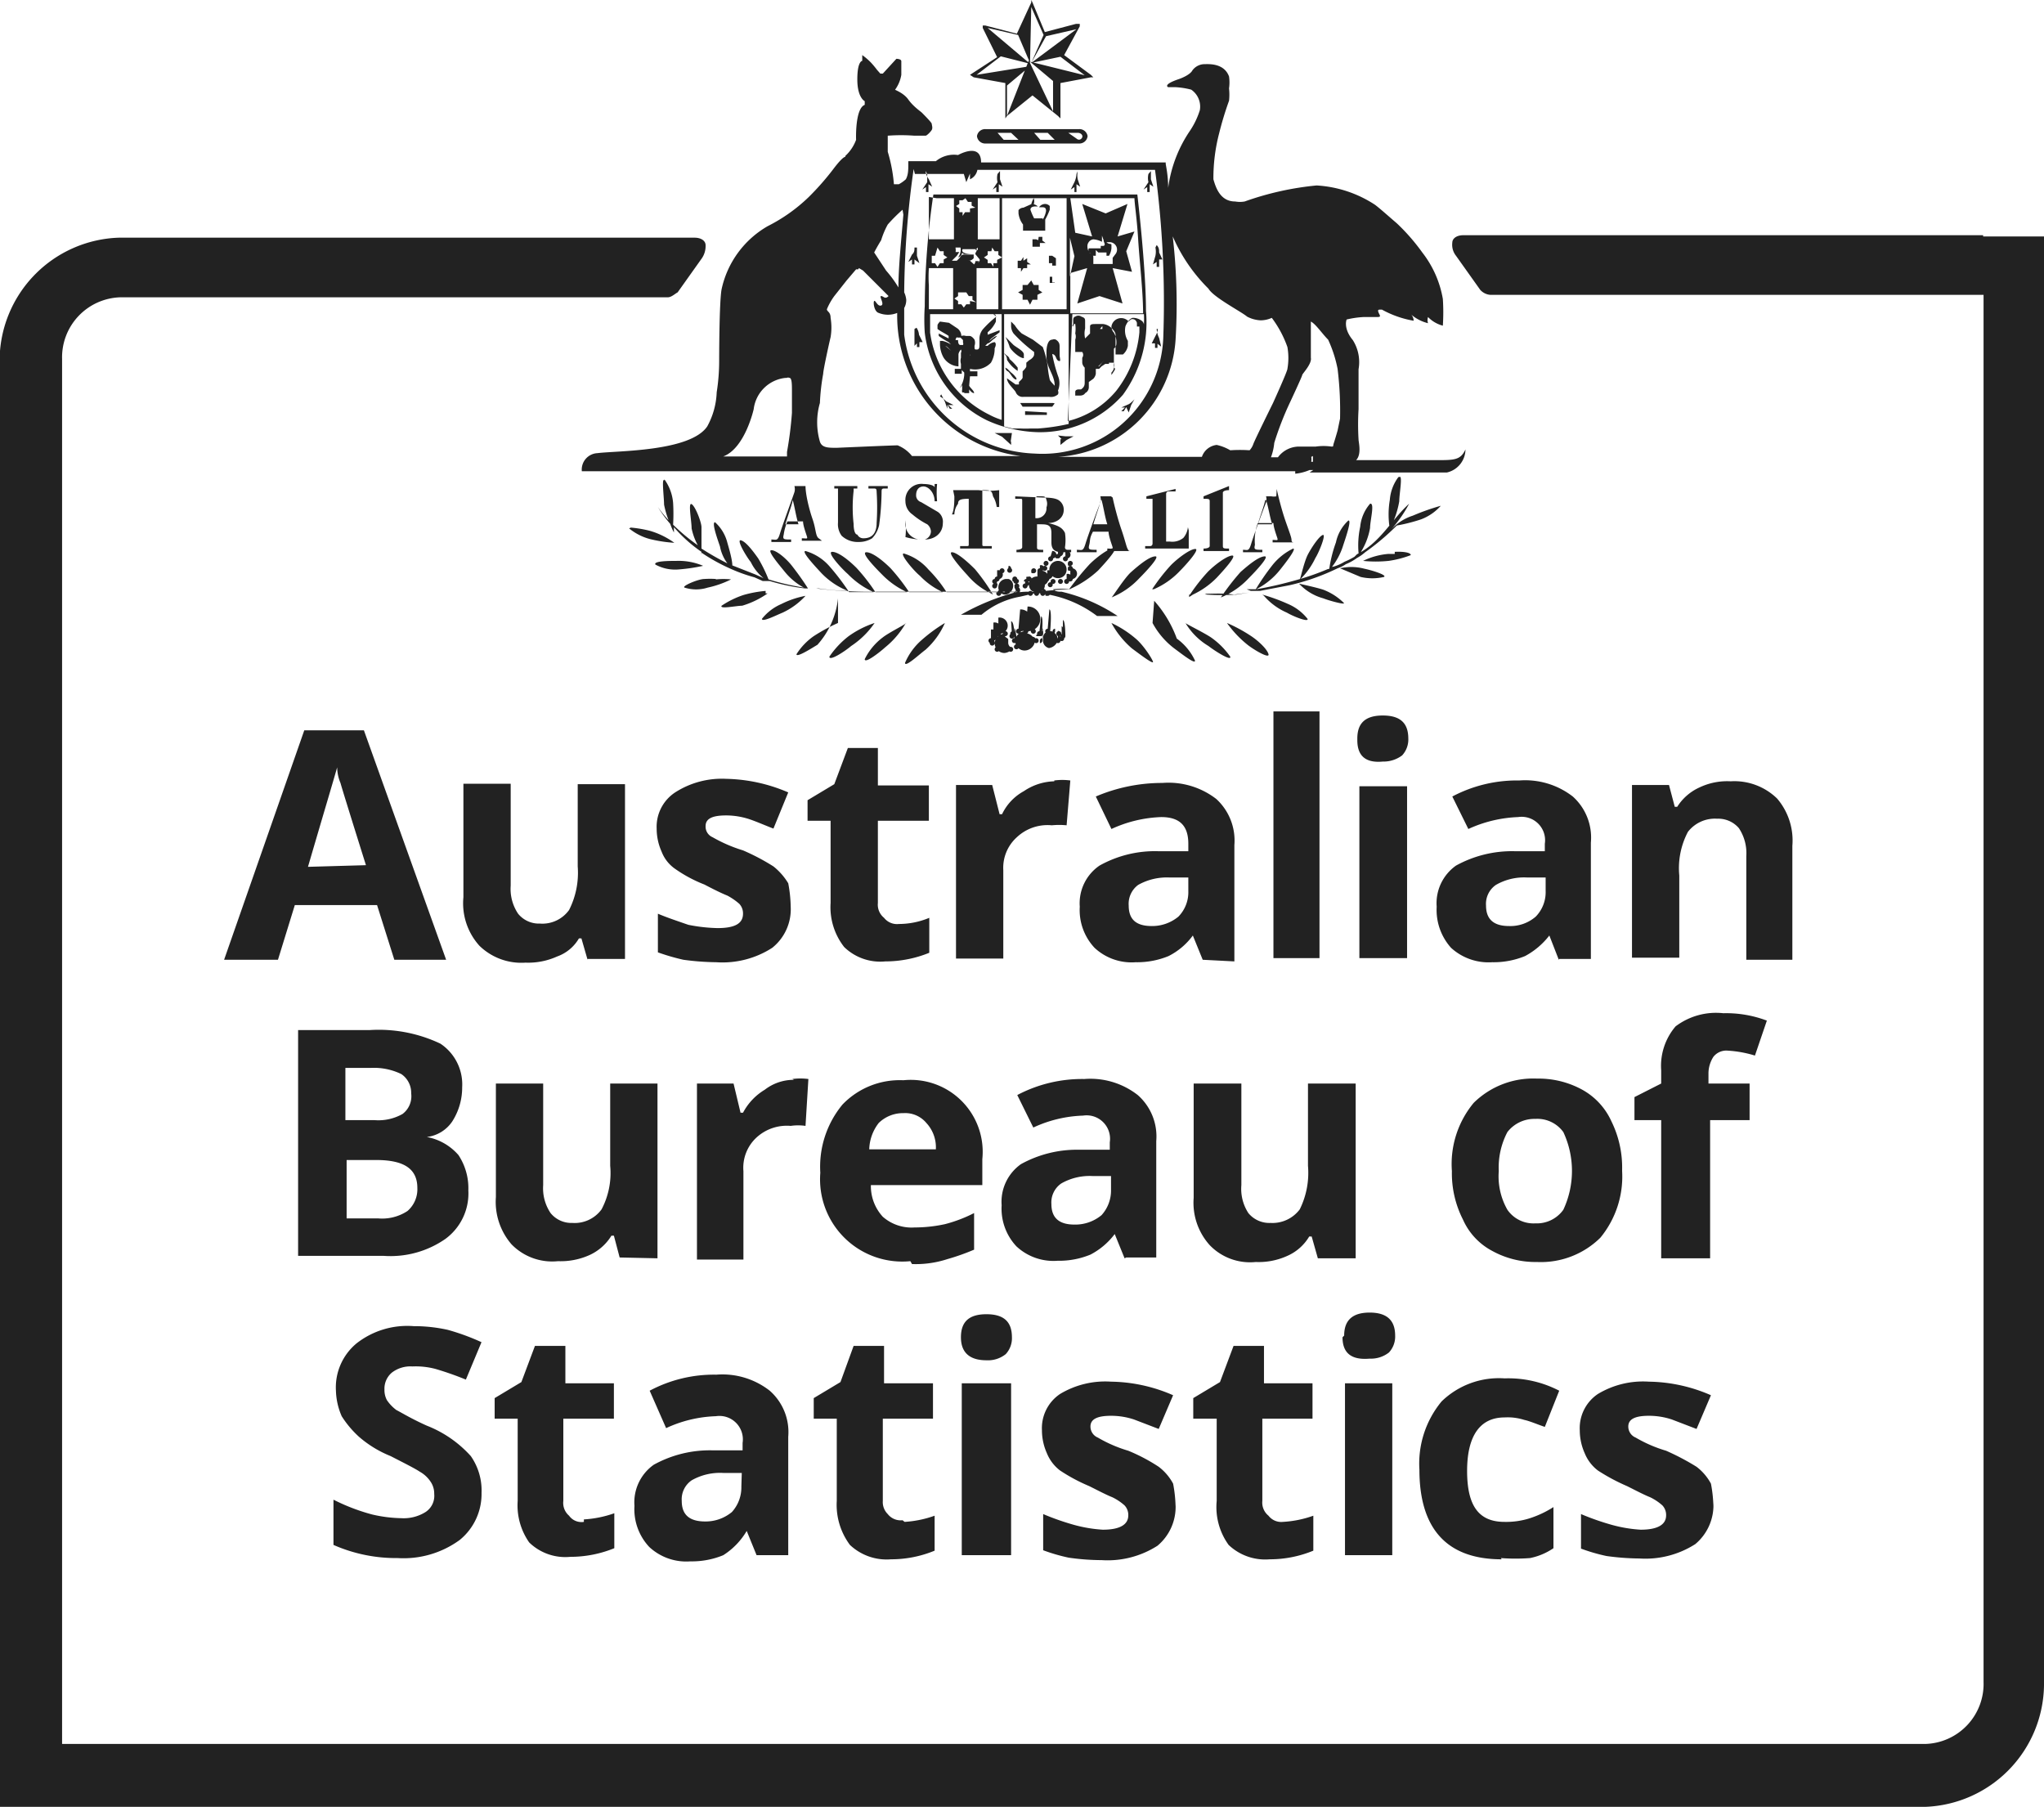
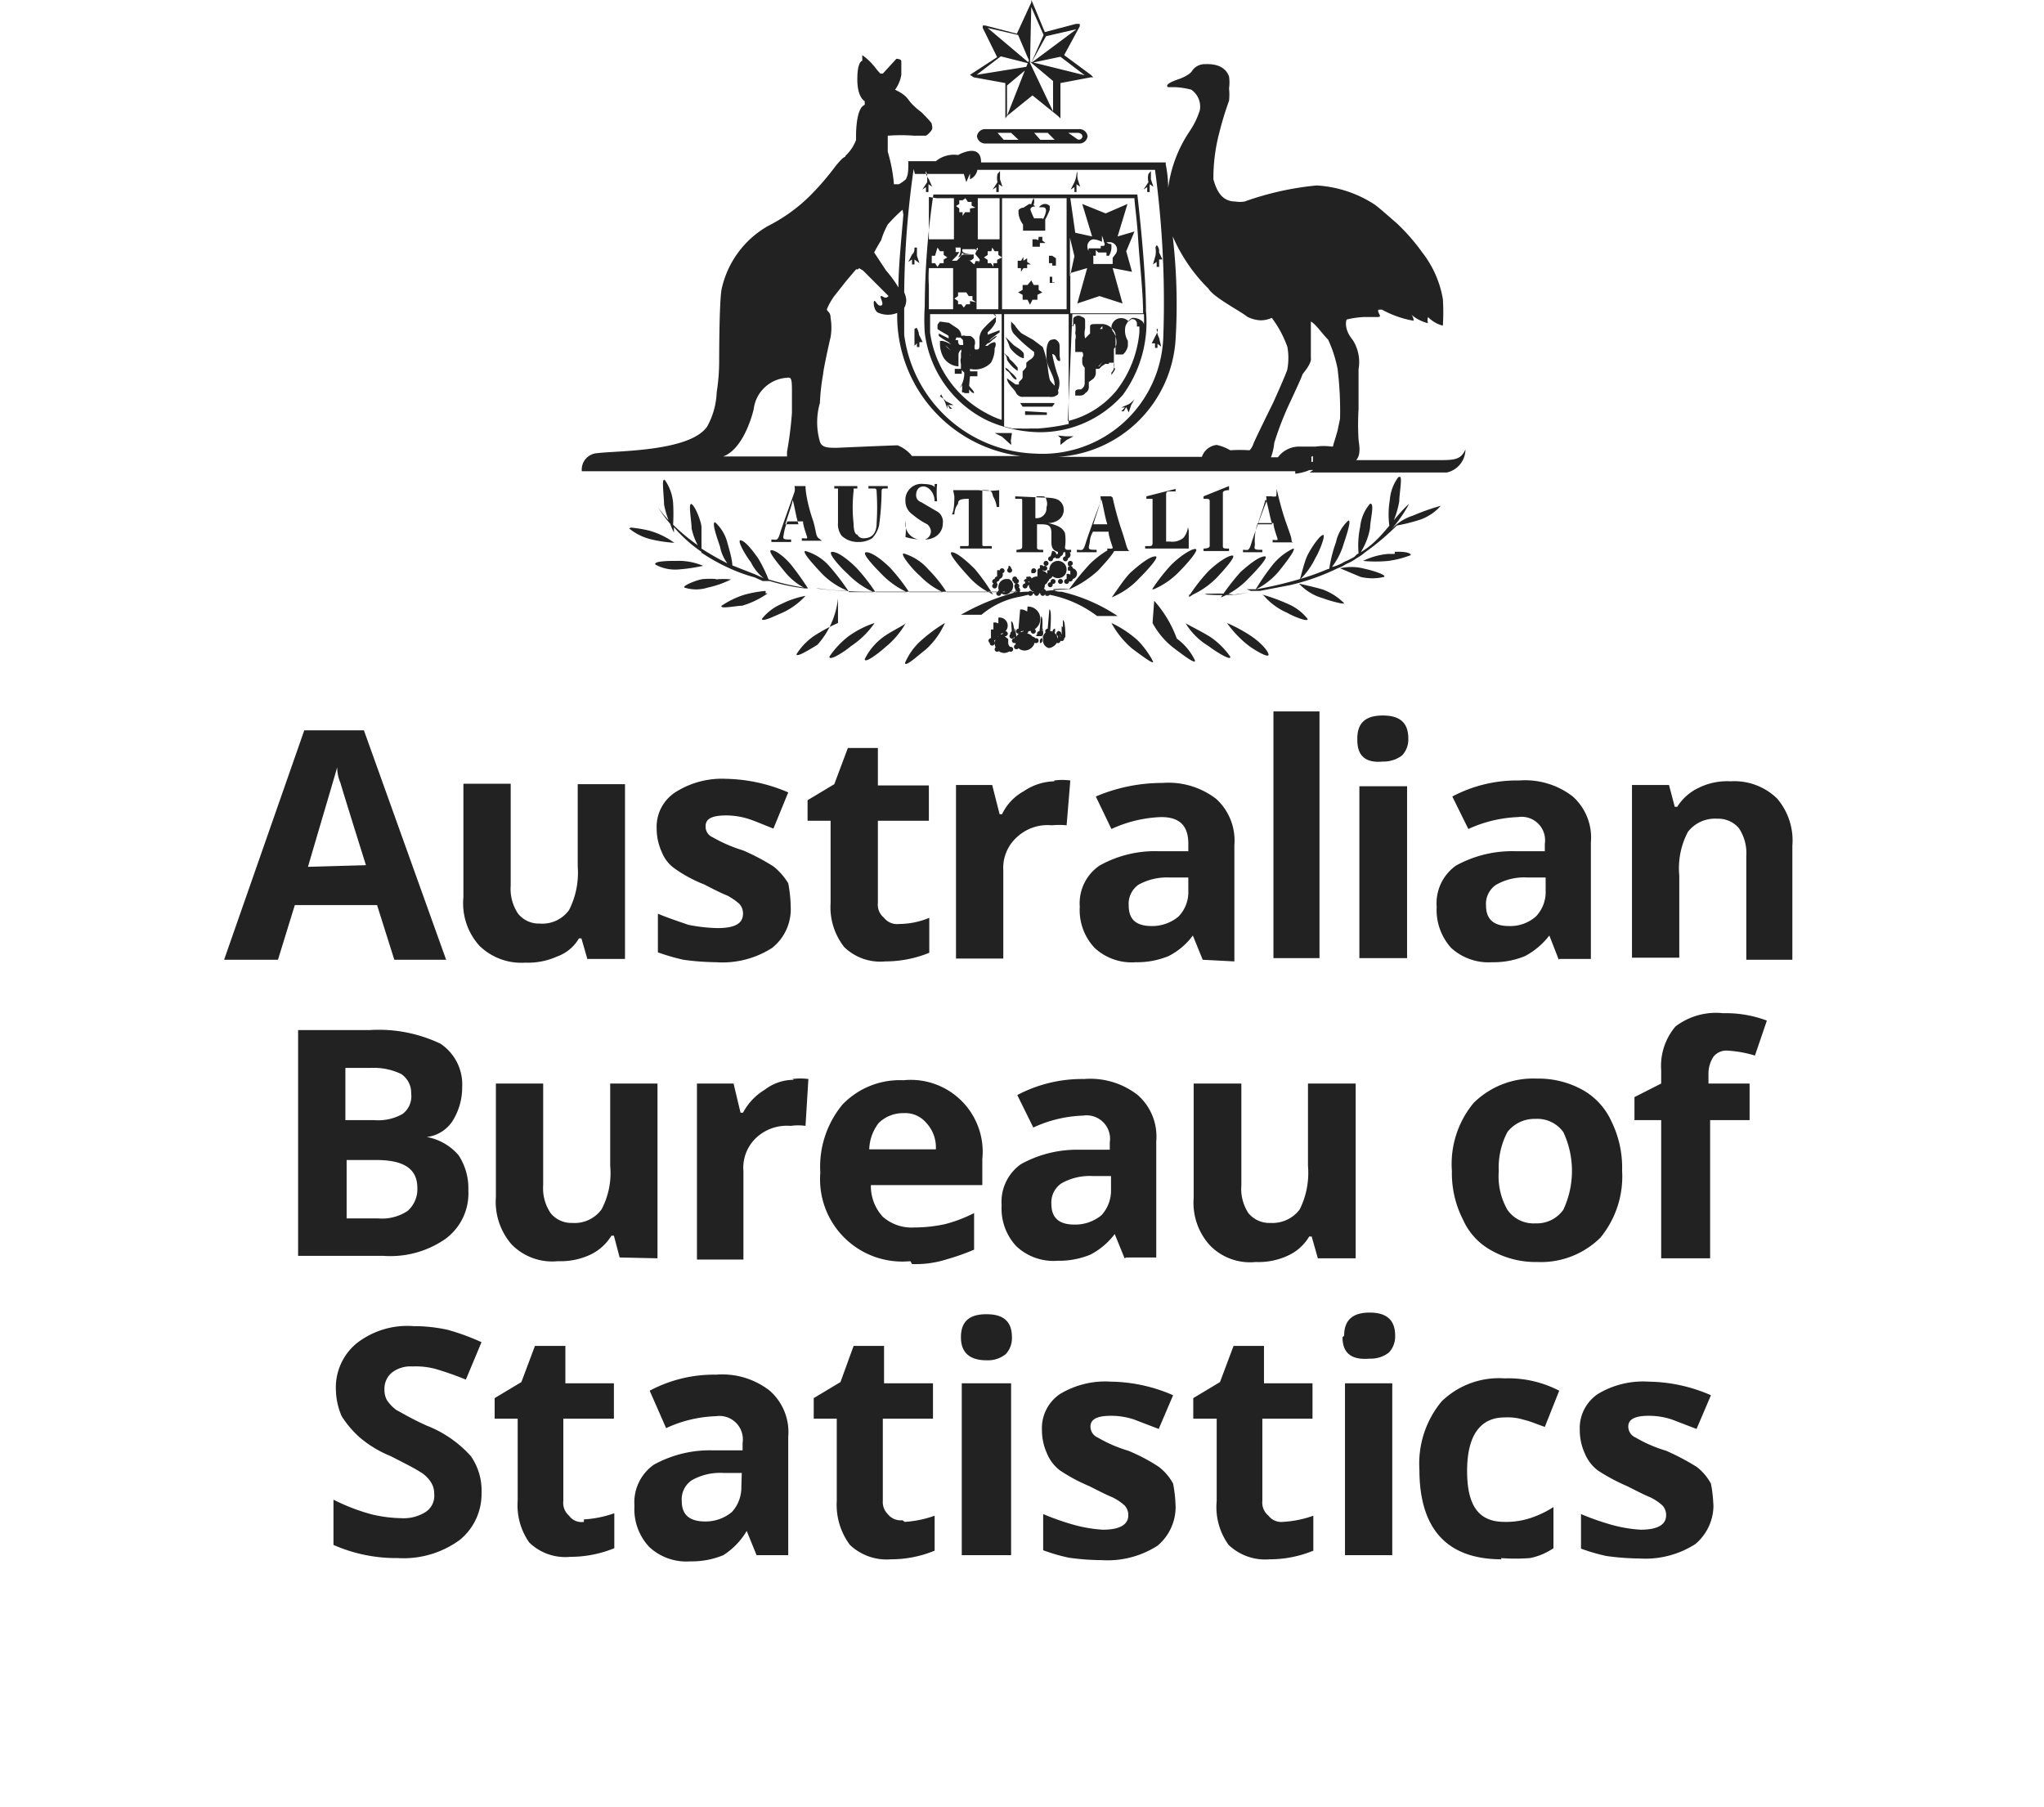
<svg xmlns="http://www.w3.org/2000/svg" width="49.71" height="43.94" viewBox="0 0 49.71 43.94">
  <defs>
    <style>
      .cls-1 {
        fill: none;
      }

      .cls-2 {
        clip-path: url(#clip-path);
      }

      .cls-3 {
        fill: #222;
      }
    </style>
    <clipPath id="clip-path" transform="translate(-0.41 -0.18)">
      <rect class="cls-1" width="50.27" height="44.27" />
    </clipPath>
  </defs>
  <title>ABS_2</title>
  <g id="Layer_2" data-name="Layer 2">
    <g id="Layer_1-2" data-name="Layer 1">
      <g class="cls-2">
-         <path class="cls-3" d="M24.84,15.91a.06.06,0,1,0,.06.06.06.06,0,0,0-.06-.06Zm.15,0a.06.06,0,1,0,.06.06.06.06,0,0,0-.06-.06Zm-.33,0a.06.06,0,1,0,.06.06S24.72,15.85,24.66,15.85Zm.48-.06a.06.06,0,1,0,.05.06A.06.06,0,0,0,25.14,15.79Zm.2-.09a.06.06,0,1,0,.06.06.06.06,0,0,0-.06-.06Zm-.8,0a.06.06,0,1,0,.06.06S24.6,15.7,24.54,15.7Zm.95,0a.06.06,0,1,0,.06.06A.06.06,0,0,0,25.49,15.67Zm-.32-.06a.06.06,0,0,0,0,.12.06.06,0,0,0,0-.06S25.22,15.61,25.17,15.61Zm.85,0a.06.06,0,0,0-.06.06s0,.06,0,.06.06,0,.06-.06,0-.06,0-.06Zm-.41,0a.06.06,0,1,0,.06.06s0-.06-.06-.06Zm.24,0s-.06,0-.06.06,0,.06.06.06a.07.07,0,0,0,.06-.06A.05.05,0,0,0,25.85,15.55Zm.29,0a.06.06,0,1,0,.06.06S26.2,15.52,26.14,15.52Zm-1.63,0a.06.06,0,0,0,0,.12c.06,0,.06,0,.06-.06A.06.06,0,0,0,24.51,15.49Zm1.25,0a.06.06,0,0,0-.06.06s0,.06,0,.06a.06.06,0,0,0,.06-.06S25.79,15.46,25.76,15.46Zm-.68,0a.06.06,0,1,0,.06.06S25.11,15.46,25.08,15.46Zm1.15-.05a.06.06,0,1,0,.06.05S26.29,15.41,26.23,15.41Zm-1.39-.06a.25.25,0,0,0-.24.23.24.24,0,0,0,.24.24.3.3,0,0,0,.21-.12v0a.13.13,0,0,1-.12-.12s0-.06,0-.09-.09-.05-.09-.11Zm.83,0a.06.06,0,0,0-.06.06s0,0,.06,0,.06,0,.06,0,0-.06-.06-.06Zm-1.1,0a.06.06,0,0,0-.06.06.06.06,0,0,0,.12,0A.06.06,0,0,0,24.57,15.32Zm.45,0a.06.06,0,1,0,.06.06S25.08,15.29,25,15.29Zm1.24,0a.06.06,0,0,0-.06.06l.06.06a.06.06,0,0,0,.06-.06S26.32,15.26,26.26,15.26Zm-1.57-.06a.06.06,0,1,0,.06.06A.06.06,0,0,0,24.69,15.2Zm1,0a.06.06,0,0,0-.06.06l.06.06a.06.06,0,0,0,.06-.06S25.79,15.17,25.73,15.17Zm-.36,0a.25.25,0,0,0-.23.24.23.23,0,0,0,.23.23.26.26,0,0,0,.24-.18l0,0,0-.06a.23.23,0,0,0-.24-.18Zm-.47,0a.06.06,0,1,0,.06.06.06.06,0,0,0-.06-.06Zm1.05,0a.16.16,0,0,0-.13.18.19.19,0,0,0,.14.23.26.26,0,0,0,.21-.17.21.21,0,0,0-.15-.24Zm.25,0a.06.06,0,0,0-.06.06s0,.06.06.06a.06.06,0,0,0,.06-.06s0-.06-.06-.06Zm-1.12,0a.06.06,0,0,0,0,.12s.06,0,.06-.06a.06.06,0,0,0-.06-.06Zm.74,0a.06.06,0,0,0-.06.06s0,.06,0,.06a.06.06,0,0,0,.06-.06s0-.06,0-.06Zm.29-.06a.06.06,0,0,0-.06.06s0,.06,0,.06a.06.06,0,0,0,.06-.06s0-.06,0-.06Zm-.18,0a.06.06,0,1,0,.06.06S26,15,25.93,15Zm-.71,0a.06.06,0,1,0,.06.06A.06.06,0,0,0,25.22,15Zm.36,0a.06.06,0,1,0,0,.12s.06,0,.06-.06a.06.06,0,0,0-.06-.06Zm-.18,0a.06.06,0,1,0,.06.06A.06.06,0,0,0,25.4,14.93Zm3.88-.14a1.63,1.63,0,0,0,.56.56c.14.11.56.38.53.26a1.89,1.89,0,0,0-.47-.47c-.18-.12-.65-.35-.62-.35Zm-.8,0a1.91,1.91,0,0,0,.53.62c.15.11.53.41.5.29a1.38,1.38,0,0,0-.44-.53A2.84,2.84,0,0,0,28.48,14.79Zm-1,0a2.19,2.19,0,0,0,.5.62c.15.11.54.41.51.32s-.24-.41-.42-.56a2.6,2.6,0,0,0-.59-.38Zm-5,0c.06,0-.41.23-.56.35a1.48,1.48,0,0,0-.44.53c0,.12.38-.18.5-.29a2.08,2.08,0,0,0,.5-.59Zm7.81,0a2.62,2.62,0,0,0,.5.53c.15.12.54.35.51.23s-.24-.32-.42-.44a3.73,3.73,0,0,0-.59-.32Zm-8.57,0a2.35,2.35,0,0,0-.63.32,2.14,2.14,0,0,0-.47.5c0,.12.39-.14.53-.26a2.07,2.07,0,0,0,.57-.56Zm1.71,0a3.83,3.83,0,0,0-.56.41,1.54,1.54,0,0,0-.41.56c0,.12.35-.21.5-.32a1.89,1.89,0,0,0,.47-.65Zm-2.6,0a4.23,4.23,0,0,0-.59.32,1.54,1.54,0,0,0-.42.44c0,.09.36-.14.51-.23A2,2,0,0,0,20.79,14.73ZM20,14.67a2.22,2.22,0,0,0-.59.2,1.21,1.21,0,0,0-.47.36c0,.09.35-.09.5-.15a1.75,1.75,0,0,0,.56-.41Zm11.15,0a1.56,1.56,0,0,0,.56.41c.15.09.53.24.5.15a1.21,1.21,0,0,0-.47-.36A4.5,4.5,0,0,0,31.11,14.64Zm-5.38-.12a.06.06,0,1,0,.06.06A.06.06,0,0,0,25.73,14.52Zm-.15,0a.06.06,0,1,0,.06.06A.06.06,0,0,0,25.58,14.52Zm-6.59,0a2.82,2.82,0,0,0-.54.1,2.18,2.18,0,0,0-.53.26c-.06.09.36,0,.5,0a2.14,2.14,0,0,0,.62-.3s0,0-.05,0Zm5.67,0a.06.06,0,1,0,.06.06.06.06,0,0,0-.06-.06Zm.77,0a.06.06,0,1,0,.06.06.06.06,0,0,0-.06-.06Zm-.35,0a.06.06,0,1,0,.06.06A.06.06,0,0,0,25.08,14.46Zm.77,0a.06.06,0,0,0-.06.06c0,.06,0,.06.06.06a.06.06,0,0,0,0-.12ZM32,14.37a1.25,1.25,0,0,0,.59.36c.15.06.56.17.5.11a1.44,1.44,0,0,0-.5-.32c-.18-.06-.62-.15-.59-.15Zm-6.86,0a.06.06,0,0,0,0,.12.06.06,0,0,0,0-.12Zm-.54,0a.06.06,0,1,0,.06.06A.06.06,0,0,0,24.6,14.34Zm1.3,0a.06.06,0,0,0,0,.06.06.06,0,1,0,0-.06Zm-.56,0a.06.06,0,1,0,.06.06A.06.06,0,0,0,25.34,14.31Zm.86-.11a.06.06,0,1,0,.06.05.06.06,0,0,0-.06-.05Zm-1.6,0a.06.06,0,1,0,.06.05.06.06,0,0,0-.06-.05Zm-6.78,0a2.06,2.06,0,0,0-.28,0c-.15,0-.57.18-.48.21a.92.92,0,0,0,.56,0,2.38,2.38,0,0,0,.57-.2,1.84,1.84,0,0,0-.37,0Zm8.2,0a.06.06,0,1,0,.06.05.06.06,0,0,0-.06-.05Zm-.65,0a.06.06,0,0,0-.06.06s0,0,.06,0a.06.06,0,1,0,0-.11Zm-.23,0a.06.06,0,1,0,0,.11.06.06,0,0,0,.05-.06.05.05,0,0,0-.05-.05Zm1.21,0a.06.06,0,0,0-.06.06.06.06,0,0,0,.12,0A.06.06,0,0,0,26.35,14.14Zm-1.41,0h-.07a.2.2,0,0,0-.18.2.17.17,0,0,0,.18.18.22.22,0,0,0,.18-.21.17.17,0,0,0-.11-.17Zm.7-.06a.2.2,0,0,0-.21.17c0,.12.06.21.18.21a.17.17,0,0,0,.21-.18A.18.18,0,0,0,25.64,14.08Zm.24,0a.06.06,0,1,0,.05.06A.06.06,0,0,0,25.88,14.05Zm-1.22,0a.06.06,0,1,0,.06.06A.06.06,0,0,0,24.66,14.05Zm1.78,0a.06.06,0,1,0,.06.06A.06.06,0,0,0,26.44,14Zm-1,0a.06.06,0,0,0-.06.06s0,.06.06.06a.06.06,0,0,0,0-.12Zm-.35,0a.06.06,0,0,0-.06.06c0,.06,0,.06.06.06a.06.06,0,1,0,0-.12ZM24.93,14A.06.06,0,1,0,25,14a.06.06,0,0,0-.06-.06Zm-.15,0a.06.06,0,0,0-.06.06c0,.06,0,.06.06.06a.06.06,0,1,0,0-.12Zm.92,0a.06.06,0,1,0,.06.06A.06.06,0,0,0,25.7,13.93Zm-.15,0a.06.06,0,0,0-.06.06c0,.06,0,.06.06.06a.06.06,0,0,0,0-.12Zm.27-.06a.06.06,0,0,0-.06.06s0,.06.06.06a.06.06,0,0,0,0-.12Zm.62,0a.06.06,0,0,0-.06.06c0,.06,0,.06.06.06a.06.06,0,0,0,0-.12Zm-.3-.12a.21.21,0,1,0,0,.42c.12,0,.21-.09.21-.21a.21.21,0,0,0-.21-.21Zm-.29,0a.06.06,0,0,0-.06.06s0,.06.06.06a.06.06,0,1,0,0-.12Zm.59,0a.06.06,0,0,0-.06.06c0,.06,0,.06.06.06a.06.06,0,0,0,0-.12Zm-9.58,0c-.15,0-.57,0-.51.09a1,1,0,0,0,.54.12,4.3,4.3,0,0,0,.62-.09,1.52,1.52,0,0,0-.65-.12Zm14.31-.11c-.15,0-.42.23-.59.38a6,6,0,0,0-.48.62,1.92,1.92,0,0,0,.68-.47c.15-.15.51-.53.39-.53Zm-2.66,0c-.15,0-.42.23-.59.38s-.48.65-.48.62a1.92,1.92,0,0,0,.68-.47c.15-.15.51-.53.39-.53Zm-2.19,0a.06.06,0,1,0,.06.05A.06.06,0,0,0,26.32,13.58Zm-.36,0a.06.06,0,1,0,.06.05A.06.06,0,0,0,26,13.58Zm.18-.06a.06.06,0,0,0-.06.06c0,.05,0,.05.06.05a.06.06,0,0,0,.06-.05A.06.06,0,0,0,26.14,13.52Zm8.19,0-.15,0a1.71,1.71,0,0,0-.62.17,3.06,3.06,0,0,0,.62,0,2.45,2.45,0,0,0,.54-.14c0-.07-.21-.09-.39-.08Zm-18.62-.62s-.05,0,0,0a1.34,1.34,0,0,0,.51.26,3.36,3.36,0,0,0,.59.09,1.94,1.94,0,0,0-.59-.29,2.89,2.89,0,0,0-.47-.08Zm15.49-.69c.06.18.09.41.15.59H31c.09-.3.15-.44.18-.59Zm-4,0c.05.18.08.41.14.59H27c.09-.3.15-.44.18-.59Zm-7.51,0c.05.18.08.41.14.59h-.32c.09-.3.15-.44.18-.59Zm5.94-.09h.09c.09,0,.12,0,.14.09a.26.26,0,0,1,0,.18.24.24,0,0,1-.27.26h0v-.5Zm2.66,0v.06h.09c.06,0,.06,0,.06,0v1.09s0,.06-.06.06h-.12v.06h1.06c0-.12,0-.33,0-.44L29.3,13a.48.48,0,0,1-.11.26.43.43,0,0,1-.33.09c-.09,0-.09,0-.09,0V12.19a.06.06,0,0,1,.06-.06H29v-.06Zm-4.67,0c0,.09,0,.33-.06.44h.06a.45.45,0,0,1,.09-.26c0-.09.05-.12.26-.12v1.09c0,.06,0,.06-.06.06h-.15v.06h.77v-.06h-.17c-.06,0-.06,0-.06-.06V12.1c.2,0,.23,0,.26.15a.65.65,0,0,1,.09.26l.06,0c0-.17,0-.38,0-.41a2.1,2.1,0,0,1-.5,0h-.18c-.21,0-.38,0-.44,0Zm7.83,0a.31.31,0,0,1-.12,0H31.2a.27.27,0,0,1,0,.15c-.06.15-.3.8-.36,1s-.09.15-.2.15v.06h.47v-.06c-.18,0-.21,0-.18-.12A1.22,1.22,0,0,1,31,12.9h.38c0,.09.06.26.09.35s0,.06-.11.06v.06H32v0h-.09c-.06,0-.09,0-.09-.06s-.06-.21-.15-.47-.18-.62-.21-.77Zm-1.77,0v.06c.12,0,.15,0,.15.06v.26h0v.83s0,.06-.15.06v.06h.62v-.06c-.12,0-.15,0-.15-.06V12.16s0-.06.15-.06V12Zm-2.25,0s-.06,0-.12,0h-.14a.27.27,0,0,1,0,.15c-.06.15-.3.8-.36,1s-.09.15-.21.15v.06h.48v-.06c-.18,0-.21,0-.18-.12s0-.15.09-.32h.38c0,.09.06.26.09.35s0,.06-.12.06v.06H28v0h-.08c-.06,0-.06,0-.09-.06s-.06-.21-.15-.47-.18-.62-.21-.77Zm-2.33,0v.06h.11c.06,0,.06,0,.06.06v.32h0v.8s0,.06-.14.06v.06h.65v-.06c-.12,0-.15,0-.15-.06v-.56h.06c.18,0,.29,0,.29.21v.23c0,.18.09.24.27.24s.18,0,.21,0v-.06h-.09s-.06,0-.06-.06a1.16,1.16,0,0,0,0-.35c-.06-.12-.15-.18-.41-.24.2,0,.38-.12.38-.32a.27.27,0,0,0-.09-.21c-.06-.06-.18-.09-.41-.09ZM20.7,12v.06h.09s0,0,0,.06v.77a.47.47,0,0,0,.09.32.57.57,0,0,0,.41.15.6.6,0,0,0,.33-.09.66.66,0,0,0,.17-.32,6.37,6.37,0,0,0,.06-.8c0-.06,0-.09.06-.09H22V12h-.47v.06h.12c.06,0,.08,0,.08.09a5.73,5.73,0,0,1,0,.74c0,.29-.14.38-.32.38a.16.16,0,0,1-.15-.09c-.06,0-.09-.12-.09-.26a3.56,3.56,0,0,1,0-.8l0-.06h.09V12ZM20,12s-.06,0-.12,0h-.15a.27.27,0,0,1,0,.15c-.05.15-.29.8-.35,1s-.09.15-.21.15v.06h.48v-.06c-.18,0-.21,0-.18-.12a1.22,1.22,0,0,1,.09-.32h.38c0,.09.06.26.09.35s0,.06-.12.06v.06h.65v0H20.4s0,0-.08-.06-.06-.21-.15-.47S20,12.19,20,12Zm2.77,1.3a.38.38,0,0,1-.34-.41l0-.06a1.89,1.89,0,0,1,0,.41,1.44,1.44,0,0,0,.38.06Zm.1,0h0Zm0-1.35a.39.39,0,0,0-.44.42.39.39,0,0,0,.17.32,1.86,1.86,0,0,0,.36.24.24.24,0,0,1,.09.17.21.21,0,0,1-.15.2c.24,0,.44-.15.44-.4a.29.29,0,0,0-.12-.27l-.41-.24a.17.17,0,0,1-.12-.17c0-.12.06-.21.18-.21s.27.15.27.36h.06a2.24,2.24,0,0,1,0-.42h-.06l0,.09c0-.06-.15-.09-.27-.09ZM33,14l.5.21a1.24,1.24,0,0,0,.57,0c.08-.05-.33-.17-.48-.2A1.23,1.23,0,0,0,33,14Zm0,0,0,0H33l0,0Zm.47-.34a1.64,1.64,0,0,0,.26-.64c0-.18.12-.62,0-.59a1,1,0,0,0-.24.56A2.17,2.17,0,0,0,33.45,13.63Zm-.71.36a1.66,1.66,0,0,0,.32-.59c.06-.18.21-.62.12-.59a1,1,0,0,0-.3.53A3.19,3.19,0,0,0,32.74,14Zm-.74.26a1.82,1.82,0,0,0,.38-.53c.09-.14.27-.59.18-.56s-.27.3-.36.47-.17.54-.2.62Zm-1.19.27.22,0h0l.73-.14A5.42,5.42,0,0,0,32.94,14h0a.75.75,0,0,0,.2-.1,1.22,1.22,0,0,0,.27-.15,1.05,1.05,0,0,0,.2-.14,5.89,5.89,0,0,0,.77-.65,4.21,4.21,0,0,0,.59-.15,1.22,1.22,0,0,0,.48-.33,5.49,5.49,0,0,0-.68.24,1.24,1.24,0,0,0-.54.35,3.09,3.09,0,0,0,.45-.64c-.39.35-.65.85-1.13,1.15l-.14.08-.06.06a1.78,1.78,0,0,1-.24.12,1.07,1.07,0,0,1-.27.12c-.06,0-.09.06-.14.06a6,6,0,0,1-.74.26c-.32.09-.64.17-1,.23a1.75,1.75,0,0,0,.57-.46c.12-.15.42-.53.33-.53a1.45,1.45,0,0,0-.51.41,5.77,5.77,0,0,0-.4.58l-.22,0Zm-.07,0h0Zm-1,.09a5.9,5.9,0,0,0,.72,0l.31-.05-.37.05C30.15,14.6,29.93,14.62,29.71,14.62Zm-.66,0h.23s0,.06,0,.06l.09-.06h0a2,2,0,0,0,.58-.41c.14-.15.5-.54.38-.54s-.41.21-.59.39a4.3,4.3,0,0,0-.44.56h-.23Zm-4.54,0a4.84,4.84,0,0,0-.44-.62c-.18-.18-.44-.41-.56-.41s.24.41.38.56A1.7,1.7,0,0,0,24.51,14.61Zm-8-2.78c-.06-.05,0,.42,0,.59a2.21,2.21,0,0,0,.11.38,2.78,2.78,0,0,1-.26-.32,3.08,3.08,0,0,0,.3.41,1.44,1.44,0,0,0,.09.21V13a3.47,3.47,0,0,0,.67.6.17.17,0,0,0,0,.07v-.05a4.56,4.56,0,0,0,.75.41l0,0v0a3.86,3.86,0,0,0,.54.19l.2.09.17,0h0a5.06,5.06,0,0,0,.86.18l.27,0a10.43,10.43,0,0,0,1.47.08h1.75c.52,0,1,0,1.57,0h.23l-.12,0a5.64,5.64,0,0,0-1.38.56l.5,0a2,2,0,0,1,.94-.44l.39-.09a2.8,2.8,0,0,1,1.48.56l.5,0a4.17,4.17,0,0,0-1.36-.59c-.06,0-.15,0-.21-.06a2.27,2.27,0,0,1,.45,0l2,0v0l0,0h0a1.92,1.92,0,0,0,.63-.44c.15-.15.5-.54.38-.54s-.41.21-.59.39a4.6,4.6,0,0,0-.46.59h-.87c-.38,0-.76,0-1.14,0a2.53,2.53,0,0,0,.7-.46c.14-.15.5-.54.38-.54s-.41.21-.59.39a6.93,6.93,0,0,0-.5.61,7.2,7.2,0,0,0-.8.07,1.71,1.71,0,0,0-.39,0l-.25,0a.08.08,0,0,0,0,0,.06.06,0,1,0-.12,0v0h-.05s0,0,0,0a.06.06,0,0,0-.12,0,0,0,0,0,1,0,0l-.25,0c-.34,0-.69,0-1,0a3.22,3.22,0,0,0-.44-.55,1.27,1.27,0,0,0-.6-.39c-.11,0,.24.42.39.54a1.82,1.82,0,0,0,.56.4l-.82,0a4.85,4.85,0,0,0-.45-.58c-.18-.18-.44-.39-.59-.39s.23.39.38.54a2,2,0,0,0,.61.43h-.77a4.6,4.6,0,0,0-.46-.59c-.18-.18-.44-.39-.59-.39s.24.42.38.54a2,2,0,0,0,.63.44c-.2,0-.4,0-.6,0a5.64,5.64,0,0,0-.47-.62,1.22,1.22,0,0,0-.59-.38c-.12,0,.27.41.38.53a1.83,1.83,0,0,0,.65.44,5.83,5.83,0,0,1-.71-.06c-.08,0-.17,0-.26,0h0c-.12-.19-.25-.37-.39-.55s-.38-.38-.5-.38.21.38.33.53a1.53,1.53,0,0,0,.46.38,6.31,6.31,0,0,1-.86-.2,3.44,3.44,0,0,0-.25-.51c-.12-.17-.3-.41-.42-.44s.12.38.24.53a1.14,1.14,0,0,0,.31.39h0l-.2-.09-.56-.22c0-.14-.08-.41-.12-.55a1,1,0,0,0-.3-.5c-.09,0,.06.41.12.59a1,1,0,0,0,.18.41,6.44,6.44,0,0,1-.63-.36c0-.16,0-.4,0-.52s-.15-.51-.24-.56,0,.41,0,.59a1.52,1.52,0,0,0,.15.41,4.68,4.68,0,0,1-.6-.5,4.52,4.52,0,0,0,0-.53,1.13,1.13,0,0,0-.21-.57Zm17.86-.08a1.06,1.06,0,0,0-.21.56,2.11,2.11,0,0,0,0,.7,2.21,2.21,0,0,0,.23-.67c0-.18.09-.65,0-.59ZM32,11.39h0l0,0h0Zm.34-.12h0l0,.06,0,.08-.1,0h.06a.38.38,0,0,0,0-.12Zm-6.2-.5.09.09h0l-.15,0,0,0,.12,0V11l.15-.12.17-.09h-.2Zm-1.12-.06-.21,0h-.21l.18.09L25,11l0-.08.11,0v0l-.12,0h0Zm.32-.53,0,.09h.53l0-.06v0Zm.68-.2c-.23,0-.5,0-.8,0l.06.09H26l.06-.08v0ZM28,9.89s-.08.09-.14.12l-.18.08h.09l-.09.09.06,0,.06-.1.06.13.06-.18Zm-4.7-.12.09.18.06.17,0-.1.06.1.06,0-.1-.09.13,0-.18-.09a.65.65,0,0,0-.15-.12Zm-3.76-.4a.08.08,0,0,1,.07,0c.06,0,.06.17.06.32s0,.53,0,.53a9.12,9.12,0,0,1-.12.95v.11H18c.53-.2.74-1.15.74-1.15A.87.87,0,0,1,19.51,9.37ZM24,9.18v.06h0v0Zm.86-.06v0s0,.06.06.09.12.2.21.2h0V9.38A.51.51,0,0,0,25,9.24l-.09-.09ZM24,8.79a.23.23,0,0,1,0,.09v.06a.18.18,0,0,0,0-.12,0,0,0,0,0,0,0Zm.84,0v0a.18.18,0,0,1,.06.14.83.83,0,0,0,.26.27h0V9.12a1.29,1.29,0,0,0-.2-.21c0-.06-.09-.09-.12-.14ZM23.4,8.59a.24.24,0,0,1,.08.06l.06.06Zm3.54-.06H27l0,0Zm-3.26-.14,0,0,.09,0,.06.06,0,.06a.07.07,0,0,1,0,.06l-.06,0c-.06,0-.06-.09-.06-.12v0l-.06,0a.09.09,0,0,1,.05-.08Zm1.19,0v0a1.46,1.46,0,0,1,.09.21c0,.06.23.29.35.29h0V8.8c0-.09-.2-.18-.26-.24l-.18-.18ZM27,8.23H27v.06H27Zm1.57-.05a.44.44,0,0,1-.06.17l-.09.18.08,0,0,.11h.06l0-.1.09.07-.05-.21A.56.56,0,0,1,28.54,8.18Zm-5.92,0v.2l0,.21.06-.06v.09h.06l0-.12.08,0-.09-.18a.35.35,0,0,0-.06-.17Zm4.35,0,0,0h0Zm.22-.07s0,0,0,.07h0l-.06,0h0l0,0ZM32.29,8c.12.06.27.29.42.44a3.09,3.09,0,0,1,.23.71A8.39,8.39,0,0,1,33,10.36s-.06.29-.06.29-.06.21-.09.3,0,.09-.06.09h0a1.35,1.35,0,0,0-.38,0H32a.64.64,0,0,0-.51.26h-.17a1.35,1.35,0,0,0,.08-.35,7.55,7.55,0,0,1,.39-1s.29-.62.29-.65.24-.27.21-.42c0-.32,0-.79,0-.79ZM25,8v.09a.32.32,0,0,0,.06.2,3.57,3.57,0,0,0,.5.45l0,.06c0,.05-.06.11-.12.14L25.37,9s0,.06,0,.09-.06.09-.09.12l0,.06s0,.06,0,.09-.06.08-.09.11l0,.06,0,0,0,0h0l-.08,0-.21-.15h0v0c0,.12.15.24.21.33a.18.18,0,0,0,.2.12h.62a.25.25,0,0,0,.21-.06.11.11,0,0,0,0-.09.47.47,0,0,0,0-.36A3.76,3.76,0,0,1,26,8.79v0s.06,0,.09.08.06.09.09.09,0-.09,0-.14V8.62c0-.06,0-.12-.09-.18a.11.11,0,0,0-.09,0c-.11,0-.14.18-.14.3s0,.08,0,.11c0,.27.2.45.2.71a0,0,0,0,1,0,0s-.12-.12-.12-.15a2.16,2.16,0,0,1-.05-.32,2.15,2.15,0,0,0-.12-.47l-.24-.18-.27-.15a.92.92,0,0,1-.17-.2Zm-.36-.12a2.53,2.53,0,0,0-.32.3.37.37,0,0,0-.09.26v.12c0,.06,0,.12-.06.12s-.06,0-.06-.09a.22.22,0,0,0,0-.15s-.06-.09-.12-.09h0l-.09,0a.17.17,0,0,0-.11,0,.24.24,0,0,0-.09-.18l-.21-.14L23.27,8l0,0s-.06.06-.06.09l0,.09c.06.05.24.14.27.17l0,.06h0l-.24-.12h0v0l0,.06a1.67,1.67,0,0,0,.24.15l.06.06h0a.64.64,0,0,0-.21-.09l-.06,0h0v.06a.68.68,0,0,0,.09.35.46.46,0,0,0,.36.21h0l0-.09V8.79a.24.24,0,0,1,.06-.11.08.08,0,0,1,0,.08s0,.09,0,.12a.27.27,0,0,0,0,.15l0,.12h-.15v.12h.17V9.18l0,0,.06.06v.06l0,0,0,0a.67.67,0,0,1-.11.32v0l0,0s.06-.06.06-.09,0,.09,0,.12v0h0l0,0a.15.15,0,0,0,0,.07v0a.07.07,0,0,0,.05,0h0l0-.06V9.65l0,0,0,.09.06,0,.06,0c0-.06,0-.06,0-.09l0,0s.06.09.12.09h0V9.74c0-.06-.09-.12-.12-.18L24,9.33h.18V9.21H24l0-.12,0,.06,0,0h0A.53.53,0,0,0,24.51,9a.68.68,0,0,0,.09-.35c.06-.12,0-.15,0-.15a.28.28,0,0,0-.17.09l-.06,0,.06-.06c.05,0,.11-.09.17-.12l.06-.06,0,0h0c-.06,0-.14.09-.2.12h0s0,0,.06-.06l.2-.15,0-.05v0h0l-.29.11h0l0-.06A.72.72,0,0,0,24.63,8l0-.09c0-.06,0-.09-.06-.09ZM23,7.82h1.77v2.57h0a1.63,1.63,0,0,1-.29-.12,2.63,2.63,0,0,1-1.45-2V7.82Zm1.83,0h1.57v2.67a5,5,0,0,1-.74.11l-.18,0a2.3,2.3,0,0,1-.26,0l-.19,0-.2-.05Zm1.66,0h1.74a2.18,2.18,0,0,1,0,.25.14.14,0,0,0-.07-.1l0,0a.34.34,0,0,0-.2-.06c-.06,0-.15.12-.18.21a.49.49,0,0,0,.06.35l0,.06s0,0,0,.06a.36.36,0,0,1-.12.21h-.12l-.06,0V8.59h0V8.44h0V8.38l0-.06s0-.06-.06-.12a.36.36,0,0,0-.24-.14c-.05,0-.11,0-.17,0l0,0c-.09,0-.15,0-.15.06l0,.05v.12l0,0h0l-.06.06v0l0,0,0,0,0,0-.06.06,0,0a.52.52,0,0,1,0-.24V8c0-.06,0-.09-.09-.12a.13.13,0,0,0-.15,0s-.05,0-.05.09l0,.09s.06-.12,0,0,0,0,0,.06,0-.09.05-.06a.8.8,0,0,1,0,.23.22.22,0,0,1,0,.15s0,.09,0,.12l0,.06v.12l.05,0h.12a.12.12,0,0,1,0,.14V9s0,.06.06.12l0,0,0,.06,0,.09v.12l0,.08c0,.06,0,.12-.09.18l-.06,0s-.08,0-.08.06v.15l0-.06,0,0,.06,0,.06,0s.09,0,.12-.06a.16.16,0,0,0,.09-.15V9.53l0-.06L27,9.39a.23.23,0,0,0,.06-.12l0-.06v0l0-.06L27.21,9l0,0,.05-.06h0l0,0h0l-.12.15-.05,0c-.06,0-.09,0-.09.06v0h.06l0,0s0,0,.08,0l0,0,.06-.06.09-.06.09,0,0-.06V9l.06,0,.06,0h0V9a.18.18,0,0,1,0,.12s0,.06-.06.12l0,.06h0l0,0h0s0,0,.06-.09,0-.06,0-.12V9l0-.09,0-.06c0-.06,0-.06,0-.08v0l0,0,0-.06,0-.05,0,0a.16.16,0,0,0,.06-.12.47.47,0,0,0-.06-.27.23.23,0,0,1-.06-.15A.24.24,0,0,1,27.86,8s.05-.06.08-.06.09,0,.12.09l0,.09v0h.06V8.06h0c0,.08,0,.15,0,.2a2.72,2.72,0,0,1-.56,1.42,2.21,2.21,0,0,1-1.18.74Zm-2.58-.53.06.09.09,0,0,.09.09.06L24,7.5l0,.08-.09,0-.06.08-.06-.08-.08,0,0-.08-.09-.06.09-.06,0-.09.08,0ZM25.49,7l-.09.11-.12,0h0v0l0,.12-.11.06.11.06,0,.12v0h0l.12,0,.06.12.06-.12.12,0h0v0l0-.12.12-.06-.09-.06,0-.12v0h0l-.12,0ZM26,6.91l0,0h-.06V7l0,0,0,0v.06H26l0,0,0,0h.06V7.05l0,0-.06,0v0H26ZM24.16,6.7h.53v1h-.53ZM23,6.7h.59v1H23V7.12h0a3,3,0,0,1,0-.41Zm-1.7,0s.1.06.1.06l.62.62c-.09.09-.12,0-.18,0s.09.2,0,.23-.14-.14-.17-.11,0,.26.11.29a.6.6,0,0,0,.45,0,3.44,3.44,0,0,0,3,3.48h-.32v0H22.59a.85.85,0,0,0-.35-.26c-.12,0-1.48.06-1.48.06-.21,0-.36,0-.41-.15a1.69,1.69,0,0,1,0-.94,5.13,5.13,0,0,1,.08-.71c0-.09.15-.77.18-.89a1.41,1.41,0,0,0,0-.47c0-.15-.09-.15-.09-.21a1.52,1.52,0,0,1,.18-.32L21,7l.23-.27s0,0,.05,0Zm4-.27-.06.09-.08,0h0v0l0,.09-.09,0,.09,0,0,.09v0h0l.08,0,0,.09.06-.09.09,0h0v0l0-.09.09,0-.09-.06,0-.09v0h0l-.09.06ZM26,6.32l0,.08-.08,0h0v0l0,.09-.09,0,.09,0,0,.09v0h0l.08,0,0,.09L26,6.64l.09,0h0v0l0-.09.06,0-.06,0,0-.09v0h0L26,6.4ZM22.65,6.2c0,.06,0,.12-.06.17l-.09.18.09-.06,0,.12h.06V6.49l.12.09-.06-.18c0-.05,0-.11,0-.2Zm5.86,0a.51.51,0,0,1,0,.2l-.06.21.09-.06v.12h.06V6.49l.08,0-.08-.17c0-.06,0-.12-.06-.18Zm-5.3,0,.06.09.09,0,0,.09.09.06-.09.05,0,.09-.09,0-.06.09-.06-.09h-.08l0-.09-.09,0,.09,0,0-.09.08,0Zm1.33,0,.06.09.09,0,0,.09.09.06-.12.06,0,.08-.09,0,0,.09-.06-.09-.08,0,0-.08-.09-.06.09-.06,0-.09.09,0Zm-.35,0v.06h-.12l.06,0Zm-.63.15v0l.07.06a.22.22,0,0,0-.07-.09Zm0-.15.06,0h.09l0,0,.06,0a.3.3,0,0,1-.06.24l-.09,0h0l.06,0a.12.12,0,0,0,.12-.08s0-.06.05,0l.09,0h.15l0,0c-.06,0-.33,0-.27-.12l.07,0,0,0h.24c.09,0,0,.06,0,.12l.09.11c.06.06-.06.12-.09.15l0,0H24.1v0s0,0,.06,0l.06-.09,0,0-.06,0c-.06,0,0,0-.06.08L24,6.52l0,0h-.06l0,0c.06,0,.09,0,.15-.06V6.37h-.09l0,0-.06,0s0,0-.08,0-.09.06-.12.09l-.06.06,0,0h-.12l0,0s0,0,.06-.06l.06-.06.06-.09-.09,0a.29.29,0,0,0,0-.09.41.41,0,0,1,0-.09l-.09,0,0,0,.06.06,0,.06c0-.08,0-.15,0-.15Zm3.69-.18,0,0c0,.06.06.11,0,.14l.08,0-.09,0h-.06v.06l-.17,0h0c-.06,0-.09,0-.12,0a.11.11,0,0,0,0,.09L27,6.4h.06V6.26l0,0,0,0,.06.06v0h.08v0h.12l0-.06,0,0,0,0V6.4h.06v0a.43.43,0,0,0,.06-.18c0-.06,0-.06,0-.09s-.06,0-.12-.06h0l.09,0a.18.18,0,0,1,.12.3s0,0-.06.08v.15H27V6.43s0-.06-.06-.08-.12-.18-.06-.27A.16.16,0,0,1,27,6a.56.56,0,0,1,.21.06s0-.09,0-.15Zm-1.59,0L25.61,6l-.09,0h0V6l0,.09-.09,0,.09,0,0,.09v0h0l.09,0,0,.09,0-.09.09,0h0v0l0-.09.14,0-.08-.06,0-.09v0h0l-.09,0Zm.77-.06.11.45-.11.5Zm2.48-.08a4.06,4.06,0,0,0,.89,1.32c.12.21.8.56.94.68a.78.78,0,0,0,.33.09.67.67,0,0,0,.27-.06,2.63,2.63,0,0,1,.38.71,1.53,1.53,0,0,1,0,.53c0,.06-.35.83-.35.83s-.45.91-.48,1-.09.15-.09.15a3.51,3.51,0,0,0-.47,0A1.12,1.12,0,0,0,30,11a.43.43,0,0,0-.36.29H26.14A3.05,3.05,0,0,0,29,8.44a14.26,14.26,0,0,0-.09-2.68Zm-6.53-.48c-.06.71-.12,1.3-.12,1.77a2.86,2.86,0,0,0-.3-.41l-.29-.44s.06-.12.17-.3A2,2,0,0,1,22,5.64a4,4,0,0,1,.36-.36Zm2.92-.17a.16.16,0,0,0-.12.06l0,.08a.56.56,0,0,0,.11.27v.15h.54V5.52a1.85,1.85,0,0,0,.11-.24l0-.09a.16.16,0,0,0-.11-.05.18.18,0,0,0-.15.08l0,0,.06,0h0c.06,0,.11,0,.11.09v0a.6.6,0,0,1-.08.21h0v0l0-.12,0,.09v0h-.09v0l0-.09,0,.09v0h-.12v0l0-.09,0,.09h0a1.46,1.46,0,0,1-.09-.21v0c0-.06.06-.08.12-.08h0l.06,0v0a.23.23,0,0,0-.15-.06ZM23.89,5l.06.09.09,0,0,.09.09.05L24,5.25l0,.09-.12,0-.06.09,0-.09-.08,0,0-.09-.08-.06.08-.05,0-.09.08,0Zm1.66,0a.51.51,0,0,0-.06.15s0,.06,0,.06v0h0v0a.06.06,0,0,0,.06-.06A.23.23,0,0,0,25.55,5Zm.89,0H28c0,.12.06.5.09,1s.12,1.27.12,1.8H26.44V6.82h0l.41-.12-.24.86v0h0l.54-.18.56.18h0v0l-.24-.86.47.09-.14-.5L28,5.81v0h0l-.41.12.24-.79v0h0l-.53.23-.57-.23h0v0l.24.79-.41-.09h0Zm-1.66,0h1.57V7.7H24.78Zm-.59,0h.53V6h-.53Zm-1,0h.42V6H23c0-.15,0-.3,0-.46s0-.09,0-.13,0-.29,0-.44Zm-.08-.09v0h0a19,19,0,0,0-.21,2.72,4.89,4.89,0,0,0,0,.64,2.74,2.74,0,0,0,1.51,2.13,3.17,3.17,0,0,0,1.24.29h0a2.68,2.68,0,0,0,2.07-.91,3,3,0,0,0,.56-1.48,3.09,3.09,0,0,0,0-.56c0-1.06-.21-2.83-.21-2.83v0h-5Zm5.23-.5a.42.42,0,0,0,0,.2l-.12.18.09-.06v.12h.06V4.66l.09.06-.06-.18s0-.11,0-.2Zm-1.75,0a.58.58,0,0,1-.05.2l-.09.18.09-.06v.12h.05V4.66l.09.06-.06-.18a.53.53,0,0,1,0-.2Zm-1.92,0a.42.42,0,0,0,0,.2l-.12.18.09-.06v.12h.06V4.66l.09.06-.06-.18s0-.11,0-.2Zm-1.71,0c0,.06,0,.12,0,.2l-.12.18.09-.06v.12h.06V4.66l.09.06L23,4.54S22.92,4.43,22.92,4.34Zm-.3,0h1.19s0,0,0,0,.06.2.06.2L24,4.4l0,.14a.31.31,0,0,0,.18-.23h4.32a24,24,0,0,1,.2,4.1,2.94,2.94,0,0,1-3.13,2.8,3.32,3.32,0,0,1-3.17-2.89s0-.2,0-.65a.4.4,0,0,0,.05-.2.55.55,0,0,0-.05-.18,22.39,22.39,0,0,1,.23-3Zm3.73-1h.23c.09,0,.15.08.09.14s-.12,0-.12,0Zm-.83,0h.33l.17.17h-.35Zm-.89,0H25l.18.17h-.36Zm-.29-.09a.2.2,0,0,0-.21.17.2.2,0,0,0,.21.18h2.27a.2.2,0,0,0,.21-.18.2.2,0,0,0-.21-.17Zm-3-1.66s-.12,0-.12.45.18.53.18.53v.09c-.24.09-.21.85-.21.85a1,1,0,0,1-.26.39c0,.06,0-.06-.27.29a6.51,6.51,0,0,1-.62.71,4.07,4.07,0,0,1-1,.71,2.34,2.34,0,0,0-1.12,1.53c-.06.3-.06,1.74-.06,1.74a4.91,4.91,0,0,1-.06.77,1.86,1.86,0,0,1-.23.83c-.42.62-2.22.59-2.67.65a.4.4,0,0,0-.38.44v0H31.91l0,.06h0a1.2,1.2,0,0,0,.35-.09h.09l0,0,0,0h0l-.09.06,0,0H35.6a.58.58,0,0,0,.45-.56l0,0,0,0c-.12.26-.27.26-.71.26H33.39c.14-.14.06-.44.06-.5a6.11,6.11,0,0,1,0-.74s0-.82,0-.82l0-.15a1,1,0,0,0-.14-.71c-.24-.29-.15-.5-.15-.5a2.25,2.25,0,0,1,.41-.06h.3c.09,0,.12,0,.09-.06s-.06-.12,0-.12l.06,0a2.43,2.43,0,0,0,.77.27s0-.09-.06-.15a1,1,0,0,0,.41.21.23.23,0,0,1,0-.15.77.77,0,0,0,.36.21,5,5,0,0,0,0-.65A2.53,2.53,0,0,0,35,6.32a4.87,4.87,0,0,0-.62-.71c-.21-.18-.41-.36-.53-.45a2.89,2.89,0,0,0-1.42-.47h0a7.26,7.26,0,0,0-1.75.39.66.66,0,0,1-.23,0c-.36,0-.47-.33-.53-.54a4.31,4.31,0,0,1,.14-1.12,7.92,7.92,0,0,1,.24-.79,1.36,1.36,0,0,0,0-.3,1,1,0,0,0,0-.29c-.12-.33-.5-.3-.59-.3a.37.37,0,0,0-.3.15c-.06.12-.32.21-.32.21-.42.14-.27.2-.27.2H29a1.94,1.94,0,0,1,.38.06.5.5,0,0,1,.21.5,1.94,1.94,0,0,1-.24.5,3.21,3.21,0,0,0-.53,1.39c0-.32-.06-.56-.06-.59V4.13h-.06l-4.43,0c0-.5-.56-.18-.56-.18a.69.69,0,0,0-.54.15H22.5v.06c0,.15,0,.27-.06.38a.85.85,0,0,1-.17.12h-.12A3.78,3.78,0,0,0,22,3.87V3.48a4.28,4.28,0,0,1,.65,0c.15,0,.24,0,.27,0s.12-.09.15-.14,0-.12,0-.15-.21-.24-.24-.27-.21-.15-.33-.32-.35-.24-.32-.24A.86.86,0,0,0,22.33,2c0-.09,0-.27,0-.33s-.12-.06-.12-.06-.33.36-.33.36h-.06l-.08-.09a2.21,2.21,0,0,0-.15-.18,1.55,1.55,0,0,0-.21-.18ZM25.49.35l.3.68-.3.68.36-.65.74-.17-1.1.82.71-.15,0,0,.59.45-1.33-.33.56.47v0l0,.74-.59-1.24L24.9,3l0-.74v0l.56-.47L24.16,2l.59-.45,0,0,.71.18L24.43.86l.74.17h0l.29.68Zm0-.17,0,.06L25.14,1l-.77-.2-.06,0,0,.06.35.71L24,2,24,2l.09.06.77.14v.86L24.9,3l.62-.5.62.5.06.06V3l0-.8.74-.14H27L26.94,2l-.65-.48.38-.7,0-.06h-.09l-.76.2L25.52.24Z" transform="translate(-0.41 -0.18)" />
+         <path class="cls-3" d="M24.84,15.91a.06.06,0,1,0,.06.06.06.06,0,0,0-.06-.06Zm.15,0a.06.06,0,1,0,.06.06.06.06,0,0,0-.06-.06Zm-.33,0a.06.06,0,1,0,.06.06S24.72,15.85,24.66,15.85Zm.48-.06a.06.06,0,1,0,.05.06A.06.06,0,0,0,25.14,15.79Zm.2-.09a.06.06,0,1,0,.06.06.06.06,0,0,0-.06-.06Zm-.8,0a.06.06,0,1,0,.06.06S24.6,15.7,24.54,15.7Zm.95,0a.06.06,0,1,0,.06.06A.06.06,0,0,0,25.49,15.67Zm-.32-.06a.06.06,0,0,0,0,.12.06.06,0,0,0,0-.06S25.22,15.61,25.17,15.61Zm.85,0a.06.06,0,0,0-.06.06s0,.06,0,.06.06,0,.06-.06,0-.06,0-.06Zm-.41,0a.06.06,0,1,0,.06.06s0-.06-.06-.06Zm.24,0s-.06,0-.06.06,0,.06.06.06a.07.07,0,0,0,.06-.06A.05.05,0,0,0,25.85,15.55Zm.29,0a.06.06,0,1,0,.06.06S26.2,15.52,26.14,15.52Zm-1.63,0a.06.06,0,0,0,0,.12c.06,0,.06,0,.06-.06A.06.06,0,0,0,24.51,15.49Zm1.25,0a.06.06,0,0,0-.06.06s0,.06,0,.06a.06.06,0,0,0,.06-.06S25.79,15.46,25.76,15.46Zm-.68,0a.06.06,0,1,0,.06.06S25.11,15.46,25.08,15.46Zm1.15-.05a.06.06,0,1,0,.06.05S26.29,15.41,26.23,15.41Zm-1.39-.06a.25.25,0,0,0-.24.23.24.24,0,0,0,.24.24.3.3,0,0,0,.21-.12v0a.13.13,0,0,1-.12-.12s0-.06,0-.09-.09-.05-.09-.11Zm.83,0a.06.06,0,0,0-.06.06s0,0,.06,0,.06,0,.06,0,0-.06-.06-.06Zm-1.1,0a.06.06,0,0,0-.06.06.06.06,0,0,0,.12,0A.06.06,0,0,0,24.57,15.32Zm.45,0a.06.06,0,1,0,.06.06S25.08,15.29,25,15.29Zm1.24,0a.06.06,0,0,0-.06.06l.06.06a.06.06,0,0,0,.06-.06S26.32,15.26,26.26,15.26Zm-1.57-.06a.06.06,0,1,0,.06.06A.06.06,0,0,0,24.69,15.2Zm1,0a.06.06,0,0,0-.06.06l.06.06a.06.06,0,0,0,.06-.06S25.79,15.17,25.73,15.17Zm-.36,0a.25.25,0,0,0-.23.24.23.23,0,0,0,.23.23.26.26,0,0,0,.24-.18l0,0,0-.06a.23.23,0,0,0-.24-.18Zm-.47,0a.06.06,0,1,0,.06.06.06.06,0,0,0-.06-.06Zm1.05,0a.16.16,0,0,0-.13.18.19.19,0,0,0,.14.23.26.26,0,0,0,.21-.17.21.21,0,0,0-.15-.24Zm.25,0a.06.06,0,0,0-.06.06s0,.06.06.06a.06.06,0,0,0,.06-.06s0-.06-.06-.06Zm-1.12,0a.06.06,0,0,0,0,.12s.06,0,.06-.06a.06.06,0,0,0-.06-.06Zm.74,0a.06.06,0,0,0-.06.06s0,.06,0,.06a.06.06,0,0,0,.06-.06s0-.06,0-.06Zm.29-.06a.06.06,0,0,0-.06.06s0,.06,0,.06a.06.06,0,0,0,.06-.06s0-.06,0-.06Zm-.18,0a.06.06,0,1,0,.06.06S26,15,25.93,15Zm-.71,0a.06.06,0,1,0,.06.06A.06.06,0,0,0,25.22,15Zm.36,0a.06.06,0,1,0,0,.12s.06,0,.06-.06a.06.06,0,0,0-.06-.06Zm-.18,0a.06.06,0,1,0,.06.06A.06.06,0,0,0,25.4,14.93Zm3.88-.14a1.63,1.63,0,0,0,.56.56c.14.11.56.38.53.26a1.89,1.89,0,0,0-.47-.47c-.18-.12-.65-.35-.62-.35Zm-.8,0a1.91,1.91,0,0,0,.53.62c.15.11.53.41.5.29a1.38,1.38,0,0,0-.44-.53A2.84,2.84,0,0,0,28.48,14.79Zm-1,0a2.19,2.19,0,0,0,.5.62c.15.11.54.41.51.32s-.24-.41-.42-.56a2.6,2.6,0,0,0-.59-.38Zm-5,0c.06,0-.41.23-.56.35a1.48,1.48,0,0,0-.44.53c0,.12.38-.18.5-.29a2.08,2.08,0,0,0,.5-.59Zm7.81,0a2.62,2.62,0,0,0,.5.53c.15.12.54.35.51.23s-.24-.32-.42-.44a3.73,3.73,0,0,0-.59-.32Zm-8.57,0a2.35,2.35,0,0,0-.63.32,2.14,2.14,0,0,0-.47.5c0,.12.39-.14.53-.26a2.07,2.07,0,0,0,.57-.56Zm1.71,0a3.83,3.83,0,0,0-.56.41,1.54,1.54,0,0,0-.41.56c0,.12.35-.21.5-.32a1.89,1.89,0,0,0,.47-.65Zm-2.6,0a4.23,4.23,0,0,0-.59.32,1.54,1.54,0,0,0-.42.44c0,.09.36-.14.51-.23A2,2,0,0,0,20.79,14.73ZM20,14.67a2.22,2.22,0,0,0-.59.2,1.21,1.21,0,0,0-.47.36c0,.09.35-.09.5-.15a1.75,1.75,0,0,0,.56-.41Zm11.15,0a1.56,1.56,0,0,0,.56.41c.15.09.53.24.5.15a1.21,1.21,0,0,0-.47-.36A4.5,4.5,0,0,0,31.11,14.64Zm-5.38-.12a.06.06,0,1,0,.06.06A.06.06,0,0,0,25.73,14.52Zm-.15,0a.06.06,0,1,0,.06.06A.06.06,0,0,0,25.58,14.52Zm-6.59,0a2.82,2.82,0,0,0-.54.1,2.18,2.18,0,0,0-.53.26c-.06.09.36,0,.5,0a2.14,2.14,0,0,0,.62-.3s0,0-.05,0Zm5.67,0a.06.06,0,1,0,.06.06.06.06,0,0,0-.06-.06Zm.77,0a.06.06,0,1,0,.06.06.06.06,0,0,0-.06-.06Zm-.35,0a.06.06,0,1,0,.06.06A.06.06,0,0,0,25.08,14.46Zm.77,0a.06.06,0,0,0-.06.06c0,.06,0,.06.06.06a.06.06,0,0,0,0-.12ZM32,14.37a1.25,1.25,0,0,0,.59.36c.15.06.56.17.5.11a1.44,1.44,0,0,0-.5-.32c-.18-.06-.62-.15-.59-.15Zm-6.86,0a.06.06,0,0,0,0,.12.06.06,0,0,0,0-.12Zm-.54,0a.06.06,0,1,0,.06.06A.06.06,0,0,0,24.6,14.34Zm1.3,0a.06.06,0,0,0,0,.06.06.06,0,1,0,0-.06Zm-.56,0a.06.06,0,1,0,.06.06A.06.06,0,0,0,25.34,14.31Zm.86-.11a.06.06,0,1,0,.06.05.06.06,0,0,0-.06-.05Zm-1.6,0a.06.06,0,1,0,.06.05.06.06,0,0,0-.06-.05Zm-6.78,0a2.06,2.06,0,0,0-.28,0c-.15,0-.57.18-.48.21a.92.92,0,0,0,.56,0,2.38,2.38,0,0,0,.57-.2,1.84,1.84,0,0,0-.37,0Zm8.2,0a.06.06,0,1,0,.06.05.06.06,0,0,0-.06-.05Zm-.65,0a.06.06,0,0,0-.06.06s0,0,.06,0a.06.06,0,1,0,0-.11Zm-.23,0a.06.06,0,1,0,0,.11.06.06,0,0,0,.05-.06.05.05,0,0,0-.05-.05Zm1.21,0a.06.06,0,0,0-.06.06.06.06,0,0,0,.12,0A.06.06,0,0,0,26.35,14.14Zm-1.41,0h-.07a.2.2,0,0,0-.18.2.17.17,0,0,0,.18.18.22.22,0,0,0,.18-.21.17.17,0,0,0-.11-.17Zm.7-.06a.2.2,0,0,0-.21.17c0,.12.06.21.18.21a.17.17,0,0,0,.21-.18A.18.18,0,0,0,25.64,14.08Zm.24,0a.06.06,0,1,0,.05.06A.06.06,0,0,0,25.88,14.05Zm-1.22,0a.06.06,0,1,0,.06.06A.06.06,0,0,0,24.66,14.05Zm1.78,0a.06.06,0,1,0,.06.06A.06.06,0,0,0,26.44,14Zm-1,0a.06.06,0,0,0-.06.06s0,.06.06.06a.06.06,0,0,0,0-.12Zm-.35,0a.06.06,0,0,0-.06.06c0,.06,0,.06.06.06a.06.06,0,1,0,0-.12ZM24.93,14A.06.06,0,1,0,25,14a.06.06,0,0,0-.06-.06Zm-.15,0a.06.06,0,0,0-.06.06c0,.06,0,.06.06.06a.06.06,0,1,0,0-.12Zm.92,0a.06.06,0,1,0,.06.06A.06.06,0,0,0,25.7,13.93Zm-.15,0a.06.06,0,0,0-.06.06c0,.06,0,.06.06.06a.06.06,0,0,0,0-.12Zm.27-.06a.06.06,0,0,0-.06.06s0,.06.06.06a.06.06,0,0,0,0-.12Zm.62,0a.06.06,0,0,0-.06.06c0,.06,0,.06.06.06a.06.06,0,0,0,0-.12Zm-.3-.12a.21.21,0,1,0,0,.42c.12,0,.21-.09.21-.21a.21.21,0,0,0-.21-.21Zm-.29,0a.06.06,0,0,0-.06.06s0,.06.06.06a.06.06,0,1,0,0-.12Zm.59,0a.06.06,0,0,0-.06.06c0,.06,0,.06.06.06a.06.06,0,0,0,0-.12Zm-9.58,0c-.15,0-.57,0-.51.09a1,1,0,0,0,.54.12,4.3,4.3,0,0,0,.62-.09,1.52,1.52,0,0,0-.65-.12Zm14.31-.11c-.15,0-.42.23-.59.38a6,6,0,0,0-.48.62,1.92,1.92,0,0,0,.68-.47c.15-.15.51-.53.39-.53Zm-2.66,0c-.15,0-.42.23-.59.38s-.48.65-.48.62a1.92,1.92,0,0,0,.68-.47c.15-.15.51-.53.39-.53Zm-2.19,0a.06.06,0,1,0,.06.05A.06.06,0,0,0,26.32,13.58Zm-.36,0a.06.06,0,1,0,.06.05A.06.06,0,0,0,26,13.58Zm.18-.06a.06.06,0,0,0-.06.06c0,.05,0,.05.06.05a.06.06,0,0,0,.06-.05A.06.06,0,0,0,26.14,13.52Zm8.19,0-.15,0a1.71,1.71,0,0,0-.62.17,3.06,3.06,0,0,0,.62,0,2.45,2.45,0,0,0,.54-.14c0-.07-.21-.09-.39-.08Zm-18.62-.62s-.05,0,0,0a1.34,1.34,0,0,0,.51.26,3.36,3.36,0,0,0,.59.09,1.94,1.94,0,0,0-.59-.29,2.89,2.89,0,0,0-.47-.08Zm15.49-.69c.06.18.09.41.15.59H31c.09-.3.15-.44.18-.59Zm-4,0c.05.18.08.41.14.59H27c.09-.3.15-.44.18-.59Zm-7.51,0c.05.18.08.41.14.59h-.32c.09-.3.15-.44.18-.59Zm5.94-.09h.09c.09,0,.12,0,.14.09a.26.26,0,0,1,0,.18.24.24,0,0,1-.27.26h0v-.5Zm2.66,0v.06h.09c.06,0,.06,0,.06,0v1.09s0,.06-.06.06h-.12v.06h1.06c0-.12,0-.33,0-.44L29.3,13a.48.48,0,0,1-.11.26.43.43,0,0,1-.33.09c-.09,0-.09,0-.09,0V12.19a.06.06,0,0,1,.06-.06H29v-.06Zm-4.67,0c0,.09,0,.33-.06.44h.06a.45.45,0,0,1,.09-.26c0-.09.05-.12.26-.12v1.09c0,.06,0,.06-.06.06h-.15v.06h.77v-.06h-.17c-.06,0-.06,0-.06-.06V12.1c.2,0,.23,0,.26.15a.65.65,0,0,1,.09.26l.06,0c0-.17,0-.38,0-.41a2.1,2.1,0,0,1-.5,0h-.18c-.21,0-.38,0-.44,0Zm7.83,0a.31.31,0,0,1-.12,0H31.2a.27.27,0,0,1,0,.15c-.06.15-.3.8-.36,1s-.09.15-.2.15v.06h.47v-.06c-.18,0-.21,0-.18-.12A1.22,1.22,0,0,1,31,12.9h.38c0,.09.06.26.09.35s0,.06-.11.06v.06H32v0h-.09c-.06,0-.09,0-.09-.06s-.06-.21-.15-.47-.18-.62-.21-.77Zm-1.77,0v.06c.12,0,.15,0,.15.06v.26h0v.83s0,.06-.15.06v.06h.62v-.06c-.12,0-.15,0-.15-.06V12.16s0-.06.15-.06V12Zm-2.25,0s-.06,0-.12,0h-.14a.27.27,0,0,1,0,.15c-.06.15-.3.8-.36,1s-.09.15-.21.15v.06h.48v-.06c-.18,0-.21,0-.18-.12s0-.15.09-.32h.38c0,.09.06.26.09.35s0,.06-.12.06v.06H28v0h-.08c-.06,0-.06,0-.09-.06s-.06-.21-.15-.47-.18-.62-.21-.77Zm-2.33,0v.06h.11c.06,0,.06,0,.06.06v.32h0v.8s0,.06-.14.06v.06h.65v-.06c-.12,0-.15,0-.15-.06v-.56h.06c.18,0,.29,0,.29.21v.23c0,.18.09.24.27.24s.18,0,.21,0v-.06h-.09s-.06,0-.06-.06a1.16,1.16,0,0,0,0-.35c-.06-.12-.15-.18-.41-.24.2,0,.38-.12.38-.32a.27.27,0,0,0-.09-.21c-.06-.06-.18-.09-.41-.09ZM20.7,12v.06h.09s0,0,0,.06v.77a.47.47,0,0,0,.09.32.57.57,0,0,0,.41.15.6.6,0,0,0,.33-.09.66.66,0,0,0,.17-.32,6.37,6.37,0,0,0,.06-.8c0-.06,0-.09.06-.09H22V12h-.47v.06h.12c.06,0,.08,0,.08.09a5.73,5.73,0,0,1,0,.74c0,.29-.14.38-.32.38a.16.16,0,0,1-.15-.09c-.06,0-.09-.12-.09-.26a3.56,3.56,0,0,1,0-.8l0-.06h.09V12ZM20,12s-.06,0-.12,0h-.15a.27.27,0,0,1,0,.15c-.05.15-.29.8-.35,1s-.09.15-.21.15v.06h.48v-.06c-.18,0-.21,0-.18-.12a1.22,1.22,0,0,1,.09-.32h.38c0,.09.06.26.09.35s0,.06-.12.06v.06h.65v0H20.4s0,0-.08-.06-.06-.21-.15-.47S20,12.19,20,12Zm2.77,1.3a.38.38,0,0,1-.34-.41l0-.06a1.89,1.89,0,0,1,0,.41,1.44,1.44,0,0,0,.38.06Zm.1,0h0Zm0-1.35a.39.39,0,0,0-.44.42.39.39,0,0,0,.17.32,1.86,1.86,0,0,0,.36.24.24.24,0,0,1,.09.17.21.21,0,0,1-.15.2c.24,0,.44-.15.44-.4a.29.29,0,0,0-.12-.27l-.41-.24a.17.17,0,0,1-.12-.17c0-.12.06-.21.18-.21s.27.15.27.36h.06a2.24,2.24,0,0,1,0-.42h-.06l0,.09c0-.06-.15-.09-.27-.09ZM33,14l.5.21a1.24,1.24,0,0,0,.57,0c.08-.05-.33-.17-.48-.2A1.23,1.23,0,0,0,33,14Zm0,0,0,0H33l0,0Zm.47-.34a1.64,1.64,0,0,0,.26-.64c0-.18.12-.62,0-.59a1,1,0,0,0-.24.56A2.17,2.17,0,0,0,33.45,13.63Zm-.71.36a1.66,1.66,0,0,0,.32-.59c.06-.18.21-.62.12-.59a1,1,0,0,0-.3.53A3.19,3.19,0,0,0,32.74,14Zm-.74.26a1.82,1.82,0,0,0,.38-.53c.09-.14.27-.59.18-.56s-.27.3-.36.47-.17.54-.2.62Zm-1.19.27.22,0h0l.73-.14A5.42,5.42,0,0,0,32.94,14h0a.75.75,0,0,0,.2-.1,1.22,1.22,0,0,0,.27-.15,1.05,1.05,0,0,0,.2-.14,5.89,5.89,0,0,0,.77-.65,4.21,4.21,0,0,0,.59-.15,1.22,1.22,0,0,0,.48-.33,5.49,5.49,0,0,0-.68.24,1.24,1.24,0,0,0-.54.35,3.09,3.09,0,0,0,.45-.64c-.39.35-.65.85-1.13,1.15l-.14.08-.06.06a1.78,1.78,0,0,1-.24.12,1.07,1.07,0,0,1-.27.12c-.06,0-.09.06-.14.06a6,6,0,0,1-.74.26c-.32.09-.64.17-1,.23a1.75,1.75,0,0,0,.57-.46c.12-.15.42-.53.33-.53a1.45,1.45,0,0,0-.51.41,5.77,5.77,0,0,0-.4.58l-.22,0Zm-.07,0h0Zm-1,.09a5.9,5.9,0,0,0,.72,0l.31-.05-.37.05C30.15,14.6,29.93,14.62,29.71,14.62Zm-.66,0h.23s0,.06,0,.06l.09-.06h0a2,2,0,0,0,.58-.41c.14-.15.5-.54.38-.54s-.41.21-.59.39a4.3,4.3,0,0,0-.44.56h-.23Zm-4.54,0a4.84,4.84,0,0,0-.44-.62c-.18-.18-.44-.41-.56-.41s.24.41.38.56A1.7,1.7,0,0,0,24.51,14.61Zm-8-2.78c-.06-.05,0,.42,0,.59a2.21,2.21,0,0,0,.11.38,2.78,2.78,0,0,1-.26-.32,3.08,3.08,0,0,0,.3.41,1.44,1.44,0,0,0,.09.21V13a3.47,3.47,0,0,0,.67.6.17.17,0,0,0,0,.07v-.05a4.56,4.56,0,0,0,.75.41l0,0v0a3.86,3.86,0,0,0,.54.19l.2.09.17,0h0a5.06,5.06,0,0,0,.86.18l.27,0a10.43,10.43,0,0,0,1.47.08h1.75c.52,0,1,0,1.57,0h.23l-.12,0a5.64,5.64,0,0,0-1.38.56l.5,0a2,2,0,0,1,.94-.44l.39-.09a2.8,2.8,0,0,1,1.48.56l.5,0a4.17,4.17,0,0,0-1.36-.59c-.06,0-.15,0-.21-.06a2.27,2.27,0,0,1,.45,0l2,0v0l0,0h0a1.92,1.92,0,0,0,.63-.44c.15-.15.5-.54.38-.54s-.41.21-.59.39a4.6,4.6,0,0,0-.46.59h-.87c-.38,0-.76,0-1.14,0a2.53,2.53,0,0,0,.7-.46c.14-.15.5-.54.38-.54s-.41.21-.59.39a6.93,6.93,0,0,0-.5.61,7.2,7.2,0,0,0-.8.07,1.71,1.71,0,0,0-.39,0l-.25,0a.08.08,0,0,0,0,0,.06.06,0,1,0-.12,0v0h-.05s0,0,0,0a.06.06,0,0,0-.12,0,0,0,0,0,1,0,0l-.25,0c-.34,0-.69,0-1,0a3.22,3.22,0,0,0-.44-.55,1.27,1.27,0,0,0-.6-.39c-.11,0,.24.42.39.54a1.82,1.82,0,0,0,.56.4l-.82,0a4.85,4.85,0,0,0-.45-.58c-.18-.18-.44-.39-.59-.39s.23.39.38.54a2,2,0,0,0,.61.43h-.77a4.6,4.6,0,0,0-.46-.59c-.18-.18-.44-.39-.59-.39s.24.42.38.54a2,2,0,0,0,.63.44c-.2,0-.4,0-.6,0a5.64,5.64,0,0,0-.47-.62,1.22,1.22,0,0,0-.59-.38c-.12,0,.27.41.38.53a1.83,1.83,0,0,0,.65.44,5.83,5.83,0,0,1-.71-.06c-.08,0-.17,0-.26,0h0c-.12-.19-.25-.37-.39-.55s-.38-.38-.5-.38.21.38.33.53a1.53,1.53,0,0,0,.46.38,6.31,6.31,0,0,1-.86-.2,3.44,3.44,0,0,0-.25-.51c-.12-.17-.3-.41-.42-.44s.12.38.24.53a1.14,1.14,0,0,0,.31.39h0l-.2-.09-.56-.22c0-.14-.08-.41-.12-.55a1,1,0,0,0-.3-.5c-.09,0,.06.41.12.59a1,1,0,0,0,.18.41,6.44,6.44,0,0,1-.63-.36c0-.16,0-.4,0-.52s-.15-.51-.24-.56,0,.41,0,.59a1.52,1.52,0,0,0,.15.41,4.68,4.68,0,0,1-.6-.5,4.52,4.52,0,0,0,0-.53,1.13,1.13,0,0,0-.21-.57Zm17.86-.08a1.06,1.06,0,0,0-.21.56,2.11,2.11,0,0,0,0,.7,2.21,2.21,0,0,0,.23-.67c0-.18.09-.65,0-.59ZM32,11.39h0l0,0h0Zm.34-.12h0l0,.06,0,.08-.1,0h.06a.38.38,0,0,0,0-.12Zm-6.2-.5.09.09h0l-.15,0,0,0,.12,0V11l.15-.12.17-.09h-.2Zm-1.12-.06-.21,0h-.21l.18.09L25,11l0-.08.11,0v0l-.12,0h0Zm.32-.53,0,.09h.53l0-.06v0Zm.68-.2c-.23,0-.5,0-.8,0l.06.09H26l.06-.08v0ZM28,9.89s-.08.09-.14.12l-.18.08h.09l-.09.09.06,0,.06-.1.06.13.06-.18Zm-4.7-.12.09.18.06.17,0-.1.06.1.06,0-.1-.09.13,0-.18-.09a.65.65,0,0,0-.15-.12Zm-3.76-.4a.08.08,0,0,1,.07,0c.06,0,.06.17.06.32s0,.53,0,.53a9.12,9.12,0,0,1-.12.95v.11H18c.53-.2.74-1.15.74-1.15A.87.87,0,0,1,19.51,9.37ZM24,9.18v.06h0v0Zm.86-.06v0s0,.06.06.09.12.2.21.2h0V9.38A.51.51,0,0,0,25,9.24l-.09-.09ZM24,8.79a.23.23,0,0,1,0,.09v.06a.18.18,0,0,0,0-.12,0,0,0,0,0,0,0Zm.84,0v0a.18.18,0,0,1,.06.14.83.83,0,0,0,.26.27h0V9.12a1.29,1.29,0,0,0-.2-.21c0-.06-.09-.09-.12-.14ZM23.4,8.59a.24.24,0,0,1,.08.06l.06.06Zm3.54-.06H27l0,0Zm-3.26-.14,0,0,.09,0,.06.06,0,.06a.07.07,0,0,1,0,.06l-.06,0c-.06,0-.06-.09-.06-.12v0l-.06,0a.09.09,0,0,1,.05-.08Zm1.19,0v0a1.46,1.46,0,0,1,.09.21c0,.06.23.29.35.29h0V8.8c0-.09-.2-.18-.26-.24l-.18-.18ZM27,8.23H27v.06H27Zm1.57-.05a.44.44,0,0,1-.06.17l-.09.18.08,0,0,.11h.06l0-.1.09.07-.05-.21A.56.56,0,0,1,28.54,8.18Zm-5.92,0v.2l0,.21.06-.06v.09h.06l0-.12.08,0-.09-.18a.35.35,0,0,0-.06-.17Zm4.35,0,0,0h0Zm.22-.07s0,0,0,.07h0l-.06,0h0l0,0ZM32.29,8c.12.06.27.29.42.44a3.09,3.09,0,0,1,.23.71A8.39,8.39,0,0,1,33,10.36s-.06.29-.06.29-.06.21-.09.3,0,.09-.06.09h0a1.35,1.35,0,0,0-.38,0H32a.64.64,0,0,0-.51.26h-.17a1.35,1.35,0,0,0,.08-.35,7.55,7.55,0,0,1,.39-1s.29-.62.29-.65.24-.27.21-.42c0-.32,0-.79,0-.79ZM25,8v.09a.32.32,0,0,0,.06.2,3.57,3.57,0,0,0,.5.45l0,.06c0,.05-.06.11-.12.14L25.37,9s0,.06,0,.09-.06.09-.09.12l0,.06s0,.06,0,.09-.06.08-.09.11l0,.06,0,0,0,0h0l-.08,0-.21-.15h0v0c0,.12.15.24.21.33a.18.18,0,0,0,.2.12h.62a.25.25,0,0,0,.21-.06.11.11,0,0,0,0-.09.47.47,0,0,0,0-.36A3.76,3.76,0,0,1,26,8.79v0s.06,0,.09.08.06.09.09.09,0-.09,0-.14V8.62c0-.06,0-.12-.09-.18a.11.11,0,0,0-.09,0c-.11,0-.14.18-.14.3s0,.08,0,.11c0,.27.2.45.2.71a0,0,0,0,1,0,0s-.12-.12-.12-.15a2.16,2.16,0,0,1-.05-.32,2.15,2.15,0,0,0-.12-.47l-.24-.18-.27-.15a.92.92,0,0,1-.17-.2Zm-.36-.12a2.53,2.53,0,0,0-.32.3.37.37,0,0,0-.09.26v.12c0,.06,0,.12-.06.12s-.06,0-.06-.09a.22.22,0,0,0,0-.15s-.06-.09-.12-.09h0l-.09,0a.17.17,0,0,0-.11,0,.24.24,0,0,0-.09-.18l-.21-.14L23.27,8l0,0s-.06.06-.06.09l0,.09c.06.05.24.14.27.17l0,.06h0l-.24-.12h0v0l0,.06a1.67,1.67,0,0,0,.24.15l.06.06h0a.64.64,0,0,0-.21-.09l-.06,0h0v.06a.68.68,0,0,0,.09.35.46.46,0,0,0,.36.21h0l0-.09V8.79a.24.24,0,0,1,.06-.11.08.08,0,0,1,0,.08s0,.09,0,.12a.27.27,0,0,0,0,.15l0,.12h-.15v.12h.17V9.18l0,0,.06.06v.06l0,0,0,0a.67.67,0,0,1-.11.32v0l0,0s.06-.06.06-.09,0,.09,0,.12v0h0l0,0a.15.15,0,0,0,0,.07v0a.07.07,0,0,0,.05,0h0l0-.06V9.65l0,0,0,.09.06,0,.06,0c0-.06,0-.06,0-.09l0,0s.06.09.12.09h0V9.74c0-.06-.09-.12-.12-.18L24,9.33h.18V9.21H24l0-.12,0,.06,0,0h0A.53.53,0,0,0,24.51,9a.68.68,0,0,0,.09-.35c.06-.12,0-.15,0-.15a.28.28,0,0,0-.17.09l-.06,0,.06-.06c.05,0,.11-.09.17-.12l.06-.06,0,0h0c-.06,0-.14.09-.2.12h0s0,0,.06-.06l.2-.15,0-.05v0h0l-.29.11h0l0-.06A.72.72,0,0,0,24.63,8l0-.09c0-.06,0-.09-.06-.09ZM23,7.82h1.77v2.57h0a1.63,1.63,0,0,1-.29-.12,2.63,2.63,0,0,1-1.45-2V7.82Zm1.83,0h1.57v2.67a5,5,0,0,1-.74.11l-.18,0a2.3,2.3,0,0,1-.26,0l-.19,0-.2-.05Zm1.66,0h1.74a2.18,2.18,0,0,1,0,.25.14.14,0,0,0-.07-.1l0,0a.34.34,0,0,0-.2-.06c-.06,0-.15.12-.18.21a.49.49,0,0,0,.06.35l0,.06s0,0,0,.06a.36.36,0,0,1-.12.21h-.12l-.06,0V8.59h0V8.44h0V8.38l0-.06s0-.06-.06-.12a.36.36,0,0,0-.24-.14c-.05,0-.11,0-.17,0l0,0c-.09,0-.15,0-.15.06l0,.05v.12l0,0h0l-.06.06v0l0,0,0,0,0,0-.06.06,0,0a.52.52,0,0,1,0-.24V8c0-.06,0-.09-.09-.12a.13.13,0,0,0-.15,0s-.05,0-.05.09l0,.09s.06-.12,0,0,0,0,0,.06,0-.09.05-.06a.8.8,0,0,1,0,.23.22.22,0,0,1,0,.15s0,.09,0,.12l0,.06v.12l.05,0h.12a.12.12,0,0,1,0,.14V9s0,.06.06.12l0,0,0,.06,0,.09v.12l0,.08c0,.06,0,.12-.09.18l-.06,0s-.08,0-.08.06v.15l0-.06,0,0,.06,0,.06,0s.09,0,.12-.06a.16.16,0,0,0,.09-.15V9.53l0-.06L27,9.39a.23.23,0,0,0,.06-.12l0-.06v0l0-.06L27.21,9l0,0,.05-.06h0l0,0h0l-.12.15-.05,0c-.06,0-.09,0-.09.06v0h.06l0,0s0,0,.08,0l0,0,.06-.06.09-.06.09,0,0-.06V9l.06,0,.06,0h0V9a.18.18,0,0,1,0,.12s0,.06-.06.12l0,.06h0l0,0h0s0,0,.06-.09,0-.06,0-.12V9l0-.09,0-.06c0-.06,0-.06,0-.08v0l0,0,0-.06,0-.05,0,0a.16.16,0,0,0,.06-.12.47.47,0,0,0-.06-.27.23.23,0,0,1-.06-.15A.24.24,0,0,1,27.86,8s.05-.06.08-.06.09,0,.12.09l0,.09v0h.06V8.06h0c0,.08,0,.15,0,.2a2.72,2.72,0,0,1-.56,1.42,2.21,2.21,0,0,1-1.18.74Zm-2.58-.53.06.09.09,0,0,.09.09.06L24,7.5l0,.08-.09,0-.06.08-.06-.08-.08,0,0-.08-.09-.06.09-.06,0-.09.08,0ZM25.49,7l-.09.11-.12,0h0v0l0,.12-.11.06.11.06,0,.12v0h0l.12,0,.06.12.06-.12.12,0h0v0l0-.12.12-.06-.09-.06,0-.12v0h0l-.12,0ZM26,6.91l0,0h-.06V7l0,0,0,0v.06H26l0,0,0,0h.06V7.05l0,0-.06,0v0H26ZM24.16,6.7h.53v1h-.53ZM23,6.7h.59v1H23V7.12h0a3,3,0,0,1,0-.41Zm-1.7,0s.1.06.1.06l.62.62c-.09.09-.12,0-.18,0s.09.2,0,.23-.14-.14-.17-.11,0,.26.11.29a.6.6,0,0,0,.45,0,3.44,3.44,0,0,0,3,3.48h-.32v0H22.59a.85.85,0,0,0-.35-.26c-.12,0-1.48.06-1.48.06-.21,0-.36,0-.41-.15a1.69,1.69,0,0,1,0-.94,5.13,5.13,0,0,1,.08-.71c0-.09.15-.77.18-.89a1.41,1.41,0,0,0,0-.47c0-.15-.09-.15-.09-.21a1.52,1.52,0,0,1,.18-.32L21,7l.23-.27s0,0,.05,0Zm4-.27-.06.09-.08,0h0v0l0,.09-.09,0,.09,0,0,.09v0h0l.08,0,0,.09.06-.09.09,0h0v0l0-.09.09,0-.09-.06,0-.09v0h0l-.09.06ZM26,6.32l0,.08-.08,0h0v0l0,.09-.09,0,.09,0,0,.09v0h0l.08,0,0,.09L26,6.64l.09,0h0v0l0-.09.06,0-.06,0,0-.09v0h0L26,6.4ZM22.65,6.2c0,.06,0,.12-.06.17l-.09.18.09-.06,0,.12h.06V6.49l.12.09-.06-.18c0-.05,0-.11,0-.2Zm5.86,0a.51.51,0,0,1,0,.2l-.06.21.09-.06v.12h.06V6.49l.08,0-.08-.17c0-.06,0-.12-.06-.18Zm-5.3,0,.06.09.09,0,0,.09.09.06-.09.05,0,.09-.09,0-.06.09-.06-.09h-.08l0-.09-.09,0,.09,0,0-.09.08,0Zm1.33,0,.06.09.09,0,0,.09.09.06-.12.06,0,.08-.09,0,0,.09-.06-.09-.08,0,0-.08-.09-.06.09-.06,0-.09.09,0Zm-.35,0v.06h-.12l.06,0Zm-.63.15v0l.07.06a.22.22,0,0,0-.07-.09Zm0-.15.06,0h.09l0,0,.06,0a.3.3,0,0,1-.06.24l-.09,0h0l.06,0a.12.12,0,0,0,.12-.08s0-.06.05,0l.09,0h.15l0,0c-.06,0-.33,0-.27-.12l.07,0,0,0h.24c.09,0,0,.06,0,.12l.09.11c.06.06-.06.12-.09.15l0,0H24.1v0s0,0,.06,0l.06-.09,0,0-.06,0c-.06,0,0,0-.06.08L24,6.52l0,0h-.06l0,0c.06,0,.09,0,.15-.06V6.37h-.09l0,0-.06,0s0,0-.08,0-.09.06-.12.09l-.06.06,0,0h-.12l0,0s0,0,.06-.06l.06-.06.06-.09-.09,0a.29.29,0,0,0,0-.09.41.41,0,0,1,0-.09l-.09,0,0,0,.06.06,0,.06c0-.08,0-.15,0-.15Zm3.69-.18,0,0c0,.06.06.11,0,.14l.08,0-.09,0h-.06v.06l-.17,0h0c-.06,0-.09,0-.12,0a.11.11,0,0,0,0,.09L27,6.4h.06V6.26l0,0,0,0,.06.06v0h.08v0h.12l0-.06,0,0,0,0V6.4h.06v0a.43.43,0,0,0,.06-.18c0-.06,0-.06,0-.09s-.06,0-.12-.06h0l.09,0a.18.18,0,0,1,.12.3s0,0-.06.08v.15H27V6.43s0-.06-.06-.08-.12-.18-.06-.27A.16.16,0,0,1,27,6a.56.56,0,0,1,.21.06s0-.09,0-.15Zm-1.59,0L25.61,6l-.09,0h0V6l0,.09-.09,0,.09,0,0,.09v0h0l.09,0,0,.09,0-.09.09,0h0v0l0-.09.14,0-.08-.06,0-.09v0h0l-.09,0Zm.77-.06.11.45-.11.5Zm2.48-.08a4.06,4.06,0,0,0,.89,1.32c.12.21.8.56.94.68a.78.78,0,0,0,.33.09.67.67,0,0,0,.27-.06,2.63,2.63,0,0,1,.38.71,1.53,1.53,0,0,1,0,.53c0,.06-.35.83-.35.83s-.45.91-.48,1-.09.15-.09.15a3.51,3.51,0,0,0-.47,0A1.12,1.12,0,0,0,30,11a.43.43,0,0,0-.36.29H26.14A3.05,3.05,0,0,0,29,8.44a14.26,14.26,0,0,0-.09-2.68Zm-6.53-.48c-.06.71-.12,1.3-.12,1.77a2.86,2.86,0,0,0-.3-.41l-.29-.44s.06-.12.17-.3A2,2,0,0,1,22,5.64a4,4,0,0,1,.36-.36Zm2.92-.17a.16.16,0,0,0-.12.06l0,.08a.56.56,0,0,0,.11.27v.15h.54V5.52a1.85,1.85,0,0,0,.11-.24l0-.09a.16.16,0,0,0-.11-.05.18.18,0,0,0-.15.08l0,0,.06,0h0c.06,0,.11,0,.11.09v0a.6.6,0,0,1-.08.21h0v0l0-.12,0,.09v0h-.09v0l0-.09,0,.09v0h-.12v0l0-.09,0,.09h0a1.46,1.46,0,0,1-.09-.21v0c0-.06.06-.08.12-.08h0v0a.23.23,0,0,0-.15-.06ZM23.89,5l.06.09.09,0,0,.09.09.05L24,5.25l0,.09-.12,0-.06.09,0-.09-.08,0,0-.09-.08-.06.08-.05,0-.09.08,0Zm1.66,0a.51.51,0,0,0-.06.15s0,.06,0,.06v0h0v0a.06.06,0,0,0,.06-.06A.23.23,0,0,0,25.55,5Zm.89,0H28c0,.12.06.5.09,1s.12,1.27.12,1.8H26.44V6.82h0l.41-.12-.24.86v0h0l.54-.18.56.18h0v0l-.24-.86.47.09-.14-.5L28,5.81v0h0l-.41.12.24-.79v0h0l-.53.23-.57-.23h0v0l.24.79-.41-.09h0Zm-1.66,0h1.57V7.7H24.78Zm-.59,0h.53V6h-.53Zm-1,0h.42V6H23c0-.15,0-.3,0-.46s0-.09,0-.13,0-.29,0-.44Zm-.08-.09v0h0a19,19,0,0,0-.21,2.72,4.89,4.89,0,0,0,0,.64,2.74,2.74,0,0,0,1.51,2.13,3.17,3.17,0,0,0,1.24.29h0a2.68,2.68,0,0,0,2.07-.91,3,3,0,0,0,.56-1.48,3.09,3.09,0,0,0,0-.56c0-1.06-.21-2.83-.21-2.83v0h-5Zm5.23-.5a.42.42,0,0,0,0,.2l-.12.18.09-.06v.12h.06V4.66l.09.06-.06-.18s0-.11,0-.2Zm-1.75,0a.58.58,0,0,1-.05.2l-.09.18.09-.06v.12h.05V4.66l.09.06-.06-.18a.53.53,0,0,1,0-.2Zm-1.92,0a.42.42,0,0,0,0,.2l-.12.18.09-.06v.12h.06V4.66l.09.06-.06-.18s0-.11,0-.2Zm-1.71,0c0,.06,0,.12,0,.2l-.12.18.09-.06v.12h.06V4.66l.09.06L23,4.54S22.92,4.43,22.92,4.34Zm-.3,0h1.19s0,0,0,0,.06.2.06.2L24,4.4l0,.14a.31.31,0,0,0,.18-.23h4.32a24,24,0,0,1,.2,4.1,2.94,2.94,0,0,1-3.13,2.8,3.32,3.32,0,0,1-3.17-2.89s0-.2,0-.65a.4.4,0,0,0,.05-.2.55.55,0,0,0-.05-.18,22.39,22.39,0,0,1,.23-3Zm3.73-1h.23c.09,0,.15.08.09.14s-.12,0-.12,0Zm-.83,0h.33l.17.17h-.35Zm-.89,0H25l.18.17h-.36Zm-.29-.09a.2.2,0,0,0-.21.17.2.2,0,0,0,.21.18h2.27a.2.2,0,0,0,.21-.18.2.2,0,0,0-.21-.17Zm-3-1.66s-.12,0-.12.45.18.53.18.53v.09c-.24.09-.21.85-.21.85a1,1,0,0,1-.26.39c0,.06,0-.06-.27.29a6.51,6.51,0,0,1-.62.71,4.07,4.07,0,0,1-1,.71,2.34,2.34,0,0,0-1.12,1.53c-.06.3-.06,1.74-.06,1.74a4.91,4.91,0,0,1-.06.77,1.86,1.86,0,0,1-.23.83c-.42.62-2.22.59-2.67.65a.4.4,0,0,0-.38.44v0H31.91l0,.06h0a1.2,1.2,0,0,0,.35-.09h.09l0,0,0,0h0l-.09.06,0,0H35.6a.58.58,0,0,0,.45-.56l0,0,0,0c-.12.26-.27.26-.71.26H33.39c.14-.14.06-.44.06-.5a6.11,6.11,0,0,1,0-.74s0-.82,0-.82l0-.15a1,1,0,0,0-.14-.71c-.24-.29-.15-.5-.15-.5a2.25,2.25,0,0,1,.41-.06h.3c.09,0,.12,0,.09-.06s-.06-.12,0-.12l.06,0a2.43,2.43,0,0,0,.77.27s0-.09-.06-.15a1,1,0,0,0,.41.21.23.23,0,0,1,0-.15.77.77,0,0,0,.36.21,5,5,0,0,0,0-.65A2.53,2.53,0,0,0,35,6.32a4.87,4.87,0,0,0-.62-.71c-.21-.18-.41-.36-.53-.45a2.89,2.89,0,0,0-1.42-.47h0a7.26,7.26,0,0,0-1.75.39.66.66,0,0,1-.23,0c-.36,0-.47-.33-.53-.54a4.31,4.31,0,0,1,.14-1.12,7.92,7.92,0,0,1,.24-.79,1.36,1.36,0,0,0,0-.3,1,1,0,0,0,0-.29c-.12-.33-.5-.3-.59-.3a.37.37,0,0,0-.3.15c-.06.12-.32.21-.32.21-.42.14-.27.2-.27.2H29a1.94,1.94,0,0,1,.38.06.5.5,0,0,1,.21.5,1.94,1.94,0,0,1-.24.5,3.21,3.21,0,0,0-.53,1.39c0-.32-.06-.56-.06-.59V4.13h-.06l-4.43,0c0-.5-.56-.18-.56-.18a.69.69,0,0,0-.54.15H22.5v.06c0,.15,0,.27-.06.38a.85.85,0,0,1-.17.12h-.12A3.78,3.78,0,0,0,22,3.87V3.48a4.28,4.28,0,0,1,.65,0c.15,0,.24,0,.27,0s.12-.09.15-.14,0-.12,0-.15-.21-.24-.24-.27-.21-.15-.33-.32-.35-.24-.32-.24A.86.86,0,0,0,22.33,2c0-.09,0-.27,0-.33s-.12-.06-.12-.06-.33.36-.33.36h-.06l-.08-.09a2.21,2.21,0,0,0-.15-.18,1.55,1.55,0,0,0-.21-.18ZM25.49.35l.3.68-.3.68.36-.65.74-.17-1.1.82.71-.15,0,0,.59.45-1.33-.33.56.47v0l0,.74-.59-1.24L24.9,3l0-.74v0l.56-.47L24.16,2l.59-.45,0,0,.71.18L24.43.86l.74.17h0l.29.68Zm0-.17,0,.06L25.14,1l-.77-.2-.06,0,0,.06.35.71L24,2,24,2l.09.06.77.14v.86L24.9,3l.62-.5.62.5.06.06V3l0-.8.74-.14H27L26.94,2l-.65-.48.38-.7,0-.06h-.09l-.76.2L25.52.24Z" transform="translate(-0.41 -0.18)" />
        <path class="cls-3" d="M23.78,32.7c0-.38.2-.56.62-.56s.62.18.62.56a.57.57,0,0,1-.15.41.69.69,0,0,1-.47.15C24,33.26,23.78,33.08,23.78,32.7ZM25,38H23.8V33.82H25Zm8.1-5.34c0-.38.21-.56.62-.56s.62.18.62.56a.57.57,0,0,1-.15.41.71.71,0,0,1-.47.15C33.27,33.26,33.06,33.08,33.06,32.7ZM34.27,38H33.12V33.82h1.15Zm-.85-19.86c0-.38.2-.56.62-.56s.62.18.62.56a.57.57,0,0,1-.15.41.75.75,0,0,1-.47.15C33.62,18.74,33.42,18.56,33.42,18.18Zm1.21,5.34H33.47V19.3h1.16Zm-2.13,0H31.38v-6H32.5Zm9.58,13.25a1.23,1.23,0,0,1-.44,1,2.25,2.25,0,0,1-1.36.35,6.09,6.09,0,0,1-.8-.06,4.4,4.4,0,0,1-.62-.18V37a6.27,6.27,0,0,0,.74.26,3.4,3.4,0,0,0,.71.12c.41,0,.62-.12.62-.35a.34.34,0,0,0-.09-.24,1.27,1.27,0,0,0-.3-.2c-.15-.06-.32-.15-.56-.27a4.7,4.7,0,0,1-.71-.38,1,1,0,0,1-.32-.42,1.37,1.37,0,0,1-.12-.56,1,1,0,0,1,.44-.88,2.13,2.13,0,0,1,1.24-.3,3.88,3.88,0,0,1,1.51.33l-.35.82-.6-.23a1.77,1.77,0,0,0-.56-.09c-.35,0-.5.09-.5.26a.29.29,0,0,0,.18.27,3.33,3.33,0,0,0,.74.32,5.94,5.94,0,0,1,.74.39,1.27,1.27,0,0,1,.35.41,3.31,3.31,0,0,1,.06.56ZM36.93,38.1c-1.33,0-2-.74-2-2.18a2.37,2.37,0,0,1,.54-1.66A2,2,0,0,1,37,33.7a2.69,2.69,0,0,1,1.33.3l-.35.88c-.18-.06-.36-.14-.5-.17a1.32,1.32,0,0,0-.48-.06c-.59,0-.91.44-.91,1.3s.29,1.24.91,1.24a1.89,1.89,0,0,0,.62-.09,2.45,2.45,0,0,0,.57-.27v1a1.55,1.55,0,0,1-.57.24,4.67,4.67,0,0,1-.71,0Zm-5.32-.91a2.62,2.62,0,0,0,.74-.15v.85a2.77,2.77,0,0,1-1.06.21,1.29,1.29,0,0,1-1-.35A1.57,1.57,0,0,1,30,36.68v-2h-.57v-.5l.65-.39.33-.88h.74v.91h1.18v.86H31.11v2a.41.41,0,0,0,.15.36.39.39,0,0,0,.35.15ZM29,36.77a1.23,1.23,0,0,1-.44,1,2.25,2.25,0,0,1-1.36.35,5.7,5.7,0,0,1-.8-.06,4.4,4.4,0,0,1-.62-.18V37a6.27,6.27,0,0,0,.74.26,3.4,3.4,0,0,0,.71.12c.41,0,.62-.12.62-.35a.34.34,0,0,0-.09-.24,1.27,1.27,0,0,0-.3-.2c-.15-.06-.32-.15-.56-.27a4.24,4.24,0,0,1-.71-.38,1,1,0,0,1-.32-.42,1.37,1.37,0,0,1-.12-.56,1,1,0,0,1,.44-.88,2.13,2.13,0,0,1,1.24-.3,3.88,3.88,0,0,1,1.51.33l-.35.82-.6-.23a1.77,1.77,0,0,0-.56-.09c-.35,0-.5.09-.5.26a.29.29,0,0,0,.18.27,3.33,3.33,0,0,0,.74.32,4.34,4.34,0,0,1,.74.39,1.27,1.27,0,0,1,.35.41,3.31,3.31,0,0,1,.06.56Zm-6.59.42a2.63,2.63,0,0,0,.73-.15v.85a2.77,2.77,0,0,1-1.06.21,1.3,1.3,0,0,1-1-.35,1.63,1.63,0,0,1-.32-1.07v-2h-.56v-.5l.65-.39.32-.88h.74v.91h1.19v.86H21.88v2A.41.41,0,0,0,22,37a.4.4,0,0,0,.36.15ZM18.81,38l-.24-.59h0A1.75,1.75,0,0,1,18,38a2,2,0,0,1-.8.15,1.32,1.32,0,0,1-1-.35,1.34,1.34,0,0,1-.36-1,1.12,1.12,0,0,1,.47-1,2.82,2.82,0,0,1,1.42-.35l.74,0v-.18a.57.57,0,0,0-.65-.65,3.1,3.1,0,0,0-1.21.29L16.21,34a3.32,3.32,0,0,1,1.62-.39,1.87,1.87,0,0,1,1.3.39,1.34,1.34,0,0,1,.45,1.12V38h-.77Zm-.36-2H18a1.39,1.39,0,0,0-.77.18.56.56,0,0,0-.24.5c0,.33.18.5.57.5a1,1,0,0,0,.65-.23.89.89,0,0,0,.23-.62Zm-3.84,1.13a2.69,2.69,0,0,0,.74-.15v.85a2.83,2.83,0,0,1-1.07.21,1.26,1.26,0,0,1-1-.35A1.57,1.57,0,0,1,13,36.68v-2h-.56v-.5l.65-.39.33-.88h.74v.91h1.18v.86H14.11v2a.41.41,0,0,0,.14.36.37.37,0,0,0,.36.15Zm-2.49-.68a1.44,1.44,0,0,1-.53,1.18,2.32,2.32,0,0,1-1.51.44,3.77,3.77,0,0,1-1.56-.32v-1.1a4.83,4.83,0,0,0,.94.36,3.35,3.35,0,0,0,.71.09,1,1,0,0,0,.59-.15.47.47,0,0,0,.21-.44.51.51,0,0,0-.09-.3.76.76,0,0,0-.26-.24c-.12-.08-.36-.2-.71-.38a2.71,2.71,0,0,1-.77-.47,2.43,2.43,0,0,1-.42-.5A1.65,1.65,0,0,1,8.58,34a1.39,1.39,0,0,1,.5-1.15,2,2,0,0,1,1.39-.42,3.77,3.77,0,0,1,.83.09,5.52,5.52,0,0,1,.82.3l-.38.91a7.59,7.59,0,0,0-.74-.26,1.88,1.88,0,0,0-.56-.06.74.74,0,0,0-.5.15.51.51,0,0,0-.18.41.52.52,0,0,0,.06.26,1,1,0,0,0,.23.24c.12.06.36.21.74.38a2.82,2.82,0,0,1,1.07.74,1.46,1.46,0,0,1,.26.92ZM43,27.42H42v3.36H40.81V27.42h-.65v-.56l.65-.33v-.32a1.48,1.48,0,0,1,.35-1.07,1.63,1.63,0,0,1,1.16-.32,2.8,2.8,0,0,1,1.06.18l-.29.85a2.8,2.8,0,0,0-.66-.12.4.4,0,0,0-.35.15.75.75,0,0,0-.12.39v.26h1v.89Zm-3.14,1.24a2.34,2.34,0,0,1-.53,1.62,2.06,2.06,0,0,1-1.54.59,2.18,2.18,0,0,1-1.09-.27,1.59,1.59,0,0,1-.71-.76,2.48,2.48,0,0,1-.27-1.18A2.33,2.33,0,0,1,36.25,27a2.06,2.06,0,0,1,1.54-.59,2.21,2.21,0,0,1,1.1.27,1.66,1.66,0,0,1,.71.77,2.54,2.54,0,0,1,.26,1.18Zm-3,0a1.64,1.64,0,0,0,.21.94.77.77,0,0,0,.68.33.79.79,0,0,0,.68-.33,2.23,2.23,0,0,0,0-1.89.78.78,0,0,0-.68-.32.83.83,0,0,0-.68.32,1.85,1.85,0,0,0-.21.95Zm-4.4,2.12-.15-.53h-.06a1.16,1.16,0,0,1-.53.47,1.68,1.68,0,0,1-.77.15,1.36,1.36,0,0,1-1.12-.41,1.54,1.54,0,0,1-.39-1.15V26.53h1.16V29a1.08,1.08,0,0,0,.17.68.66.66,0,0,0,.54.24.83.83,0,0,0,.71-.33,2,2,0,0,0,.2-1.06v-2h1.16v4.25Zm-4.7,0-.24-.59h0a1.75,1.75,0,0,1-.59.5,2,2,0,0,1-.8.15,1.32,1.32,0,0,1-1-.35,1.34,1.34,0,0,1-.36-1,1.12,1.12,0,0,1,.47-1,2.82,2.82,0,0,1,1.42-.35l.74,0v-.18a.57.57,0,0,0-.65-.65,3.1,3.1,0,0,0-1.21.29l-.39-.79a3.38,3.38,0,0,1,1.63-.39,1.87,1.87,0,0,1,1.3.39,1.34,1.34,0,0,1,.45,1.12v2.83H27.8Zm-.33-2-.44,0a1.39,1.39,0,0,0-.77.18.56.56,0,0,0-.24.5c0,.33.18.5.56.5a1,1,0,0,0,.66-.23.89.89,0,0,0,.23-.62Zm-4.88,2.07a2,2,0,0,1-2.19-2.15,2.37,2.37,0,0,1,.54-1.66,1.93,1.93,0,0,1,1.48-.59,1.75,1.75,0,0,1,1.92,1.92V29H21.59a1.1,1.1,0,0,0,.29.77,1.06,1.06,0,0,0,.77.26,3.5,3.5,0,0,0,.74-.08,3.44,3.44,0,0,0,.71-.27v.89a5.49,5.49,0,0,1-.65.23,2.48,2.48,0,0,1-.86.12Zm-.17-3.6a.84.84,0,0,0-.6.24,1.09,1.09,0,0,0-.23.64h1.62a.87.87,0,0,0-.23-.64.67.67,0,0,0-.56-.24Zm-2.7-.83a1.47,1.47,0,0,1,.39,0L20,27.56a1.24,1.24,0,0,0-.36,0,1.09,1.09,0,0,0-.85.3,1,1,0,0,0-.3.8v2.15H17.36V26.53h.89l.17.71h.06a1.43,1.43,0,0,1,.53-.56,1.15,1.15,0,0,1,.71-.24Zm-4.2,4.34-.14-.53h-.06a1.22,1.22,0,0,1-.53.47,1.71,1.71,0,0,1-.77.15,1.38,1.38,0,0,1-1.13-.41,1.58,1.58,0,0,1-.38-1.15V26.53h1.15V29a1.08,1.08,0,0,0,.18.68.65.65,0,0,0,.53.24.81.81,0,0,0,.71-.33,1.89,1.89,0,0,0,.21-1.06v-2h1.15v4.25ZM7.66,25.23H9.4a3.49,3.49,0,0,1,1.72.33,1.19,1.19,0,0,1,.53,1.06,1.53,1.53,0,0,1-.24.83.87.87,0,0,1-.62.38v0a1.34,1.34,0,0,1,.77.44,1.46,1.46,0,0,1,.24.86,1.37,1.37,0,0,1-.56,1.18,2.34,2.34,0,0,1-1.51.41H7.66Zm1.18,2.19h.68a1.19,1.19,0,0,0,.68-.15.54.54,0,0,0,.21-.5.55.55,0,0,0-.24-.47,1.52,1.52,0,0,0-.74-.15H8.81v1.27Zm0,.94v1.45h.77a1.12,1.12,0,0,0,.71-.18.7.7,0,0,0,.24-.56c0-.47-.33-.68-1-.68H8.84Zm35.22-4.84H42.88V21a1.1,1.1,0,0,0-.18-.68.66.66,0,0,0-.53-.23.83.83,0,0,0-.71.32,1.89,1.89,0,0,0-.21,1.06v2H40.1V19.27H41l.14.53h.06a1.25,1.25,0,0,1,.54-.47,1.57,1.57,0,0,1,.76-.15,1.49,1.49,0,0,1,1.13.42A1.57,1.57,0,0,1,44,20.75v2.77Zm-5.74,0-.23-.59h0a1.85,1.85,0,0,1-.59.5,2,2,0,0,1-.8.15,1.35,1.35,0,0,1-1-.35,1.38,1.38,0,0,1-.35-1,1.12,1.12,0,0,1,.47-1,2.82,2.82,0,0,1,1.42-.35l.74,0v-.18a.57.57,0,0,0-.65-.65,3.18,3.18,0,0,0-1.21.29l-.39-.79a3.36,3.36,0,0,1,1.63-.39,1.89,1.89,0,0,1,1.3.39,1.34,1.34,0,0,1,.44,1.12v2.83h-.77Zm-.32-2h-.44a1.37,1.37,0,0,0-.77.18.56.56,0,0,0-.24.5c0,.33.18.5.56.5a.94.94,0,0,0,.65-.23.85.85,0,0,0,.24-.62Zm-8.34,2-.24-.59h0a1.66,1.66,0,0,1-.59.5,2,2,0,0,1-.8.15,1.32,1.32,0,0,1-1-.35,1.34,1.34,0,0,1-.36-1,1.11,1.11,0,0,1,.48-1,2.76,2.76,0,0,1,1.42-.35l.74,0v-.18c0-.44-.21-.65-.66-.65a3.14,3.14,0,0,0-1.21.29l-.38-.79a4.11,4.11,0,0,1,1.62-.33,1.9,1.9,0,0,1,1.31.39,1.37,1.37,0,0,1,.44,1.12v2.83Zm-.35-2h-.45a1.42,1.42,0,0,0-.77.18.57.57,0,0,0-.23.5c0,.33.17.5.56.5a1,1,0,0,0,.65-.23.85.85,0,0,0,.24-.62Zm-3.26-2.36a1.47,1.47,0,0,1,.39,0l-.09,1.09a1.84,1.84,0,0,0-.36,0,1.09,1.09,0,0,0-.85.29,1,1,0,0,0-.33.8v2.15H23.66V19.27h.88l.18.71h.06a1.25,1.25,0,0,1,.53-.56A1.38,1.38,0,0,1,26.05,19.18Zm-3.78,3.49a1.93,1.93,0,0,0,.74-.15v.85a2.83,2.83,0,0,1-1.07.21,1.26,1.26,0,0,1-1-.35,1.57,1.57,0,0,1-.33-1.07v-2h-.56v-.5l.65-.39.33-.88h.73v.91H23v.86H21.76v2a.41.41,0,0,0,.15.36.4.4,0,0,0,.36.15Zm-2.63-.42a1.2,1.2,0,0,1-.45,1,2.23,2.23,0,0,1-1.36.35,6.37,6.37,0,0,1-.8-.06,5.34,5.34,0,0,1-.62-.18v-.94c.21.09.48.18.74.27a4,4,0,0,0,.71.08c.42,0,.62-.11.62-.35a.34.34,0,0,0-.09-.24,1.51,1.51,0,0,0-.29-.2c-.15-.06-.33-.15-.56-.27a3.33,3.33,0,0,1-.71-.38.9.9,0,0,1-.33-.42,1.37,1.37,0,0,1-.12-.56,1,1,0,0,1,.45-.88,2.1,2.1,0,0,1,1.24-.33,4,4,0,0,1,1.51.33l-.36.88c-.21-.08-.41-.17-.59-.23a1.82,1.82,0,0,0-.56-.09c-.36,0-.5.09-.5.26a.28.28,0,0,0,.17.27,3.57,3.57,0,0,0,.74.32,5.29,5.29,0,0,1,.74.39,1.54,1.54,0,0,1,.36.41A3.31,3.31,0,0,1,19.64,22.25ZM14.7,23.52,14.55,23h-.06a1,1,0,0,1-.53.44,1.71,1.71,0,0,1-.77.15,1.46,1.46,0,0,1-1.12-.41A1.54,1.54,0,0,1,11.68,22V19.24h1.15v2.48a1.08,1.08,0,0,0,.18.68.65.65,0,0,0,.53.24.8.8,0,0,0,.71-.33,2,2,0,0,0,.21-1.06v-2h1.15v4.25H14.7Zm-4.7,0-.42-1.33h-2l-.41,1.33H5.86l1.95-5.58H9.26l2,5.58Zm-.69-2.3c-.38-1.21-.59-1.89-.62-2a1,1,0,0,1-.08-.38c-.09.32-.33,1.12-.71,2.42Z" transform="translate(-0.41 -0.18)" />
-         <path class="cls-3" d="M48.64,5.9H36c-.18,0-.27.09-.27.18a.43.43,0,0,0,.09.32l.59.83a.37.37,0,0,0,.24.12h12V41.08a1.46,1.46,0,0,1-1.41,1.51H1.92V8.91a1.46,1.46,0,0,1,1.42-1.5H16.65c.09,0,.18-.09.24-.12l.59-.83a.53.53,0,0,0,.09-.32c0-.09-.09-.18-.27-.18h-14a3,3,0,0,0-2.9,3V44.12H47.23a3,3,0,0,0,2.89-2.95V5.93H48.64Z" transform="translate(-0.41 -0.18)" />
      </g>
    </g>
  </g>
</svg>